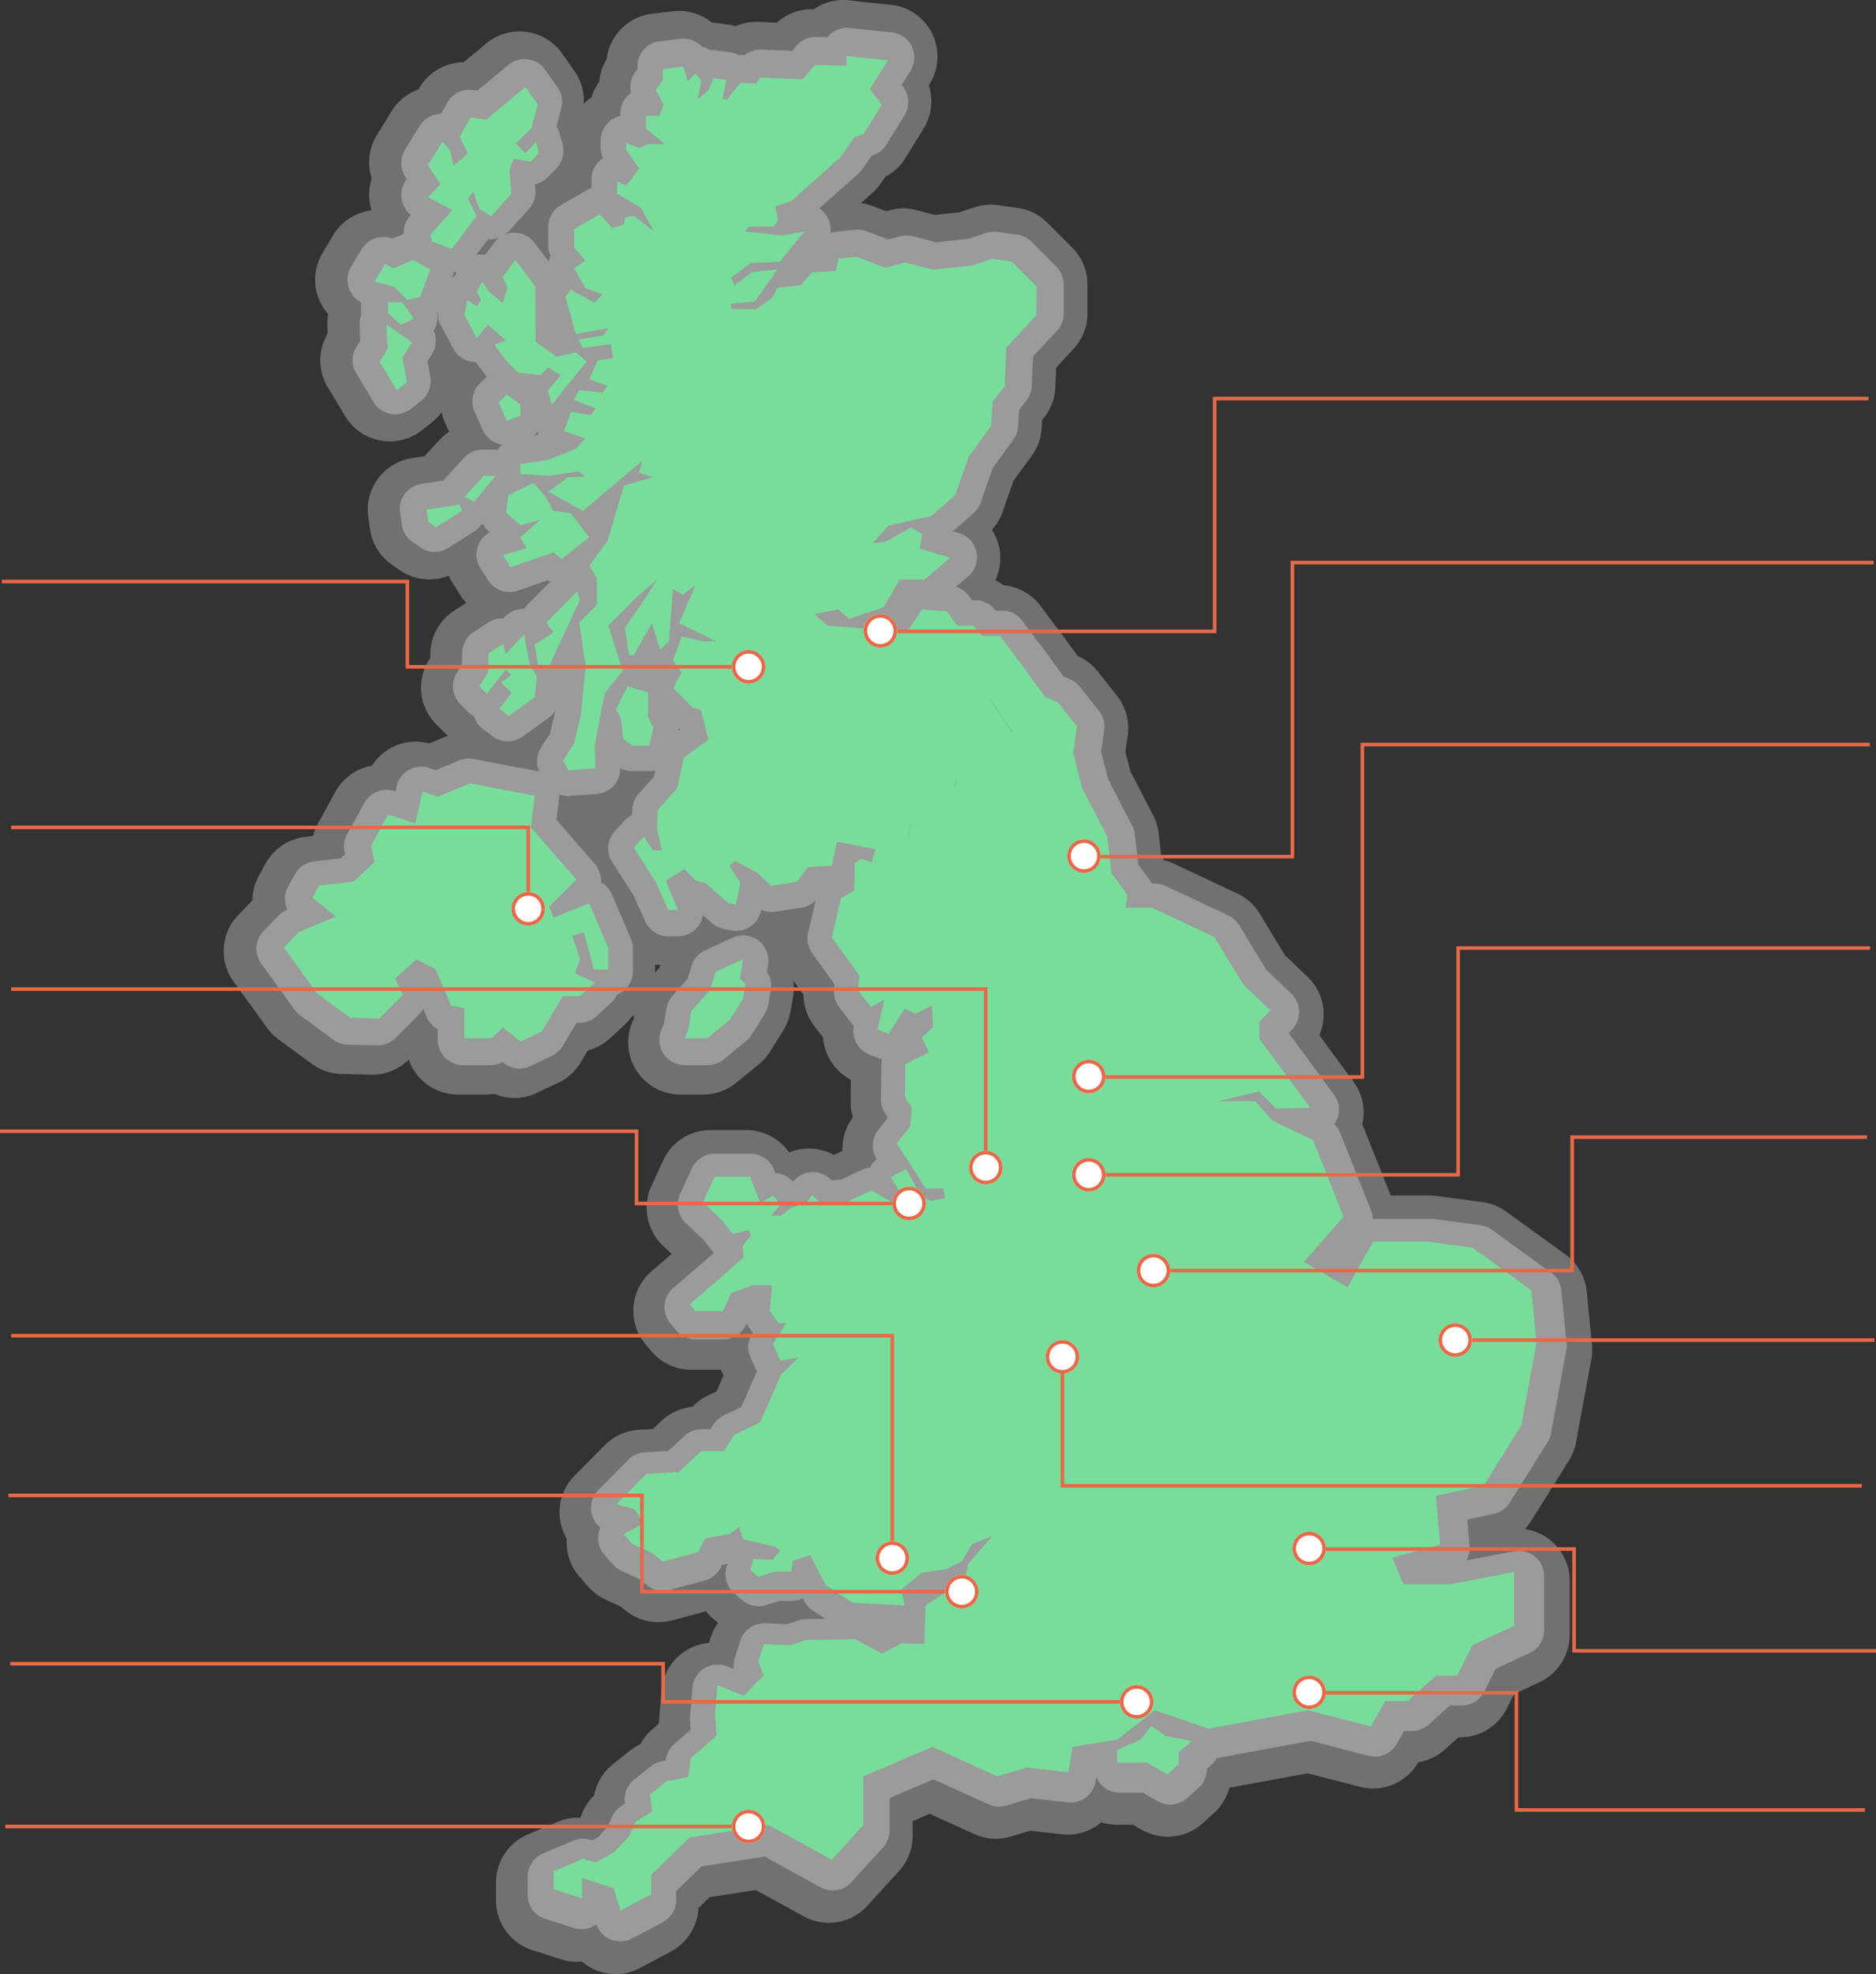
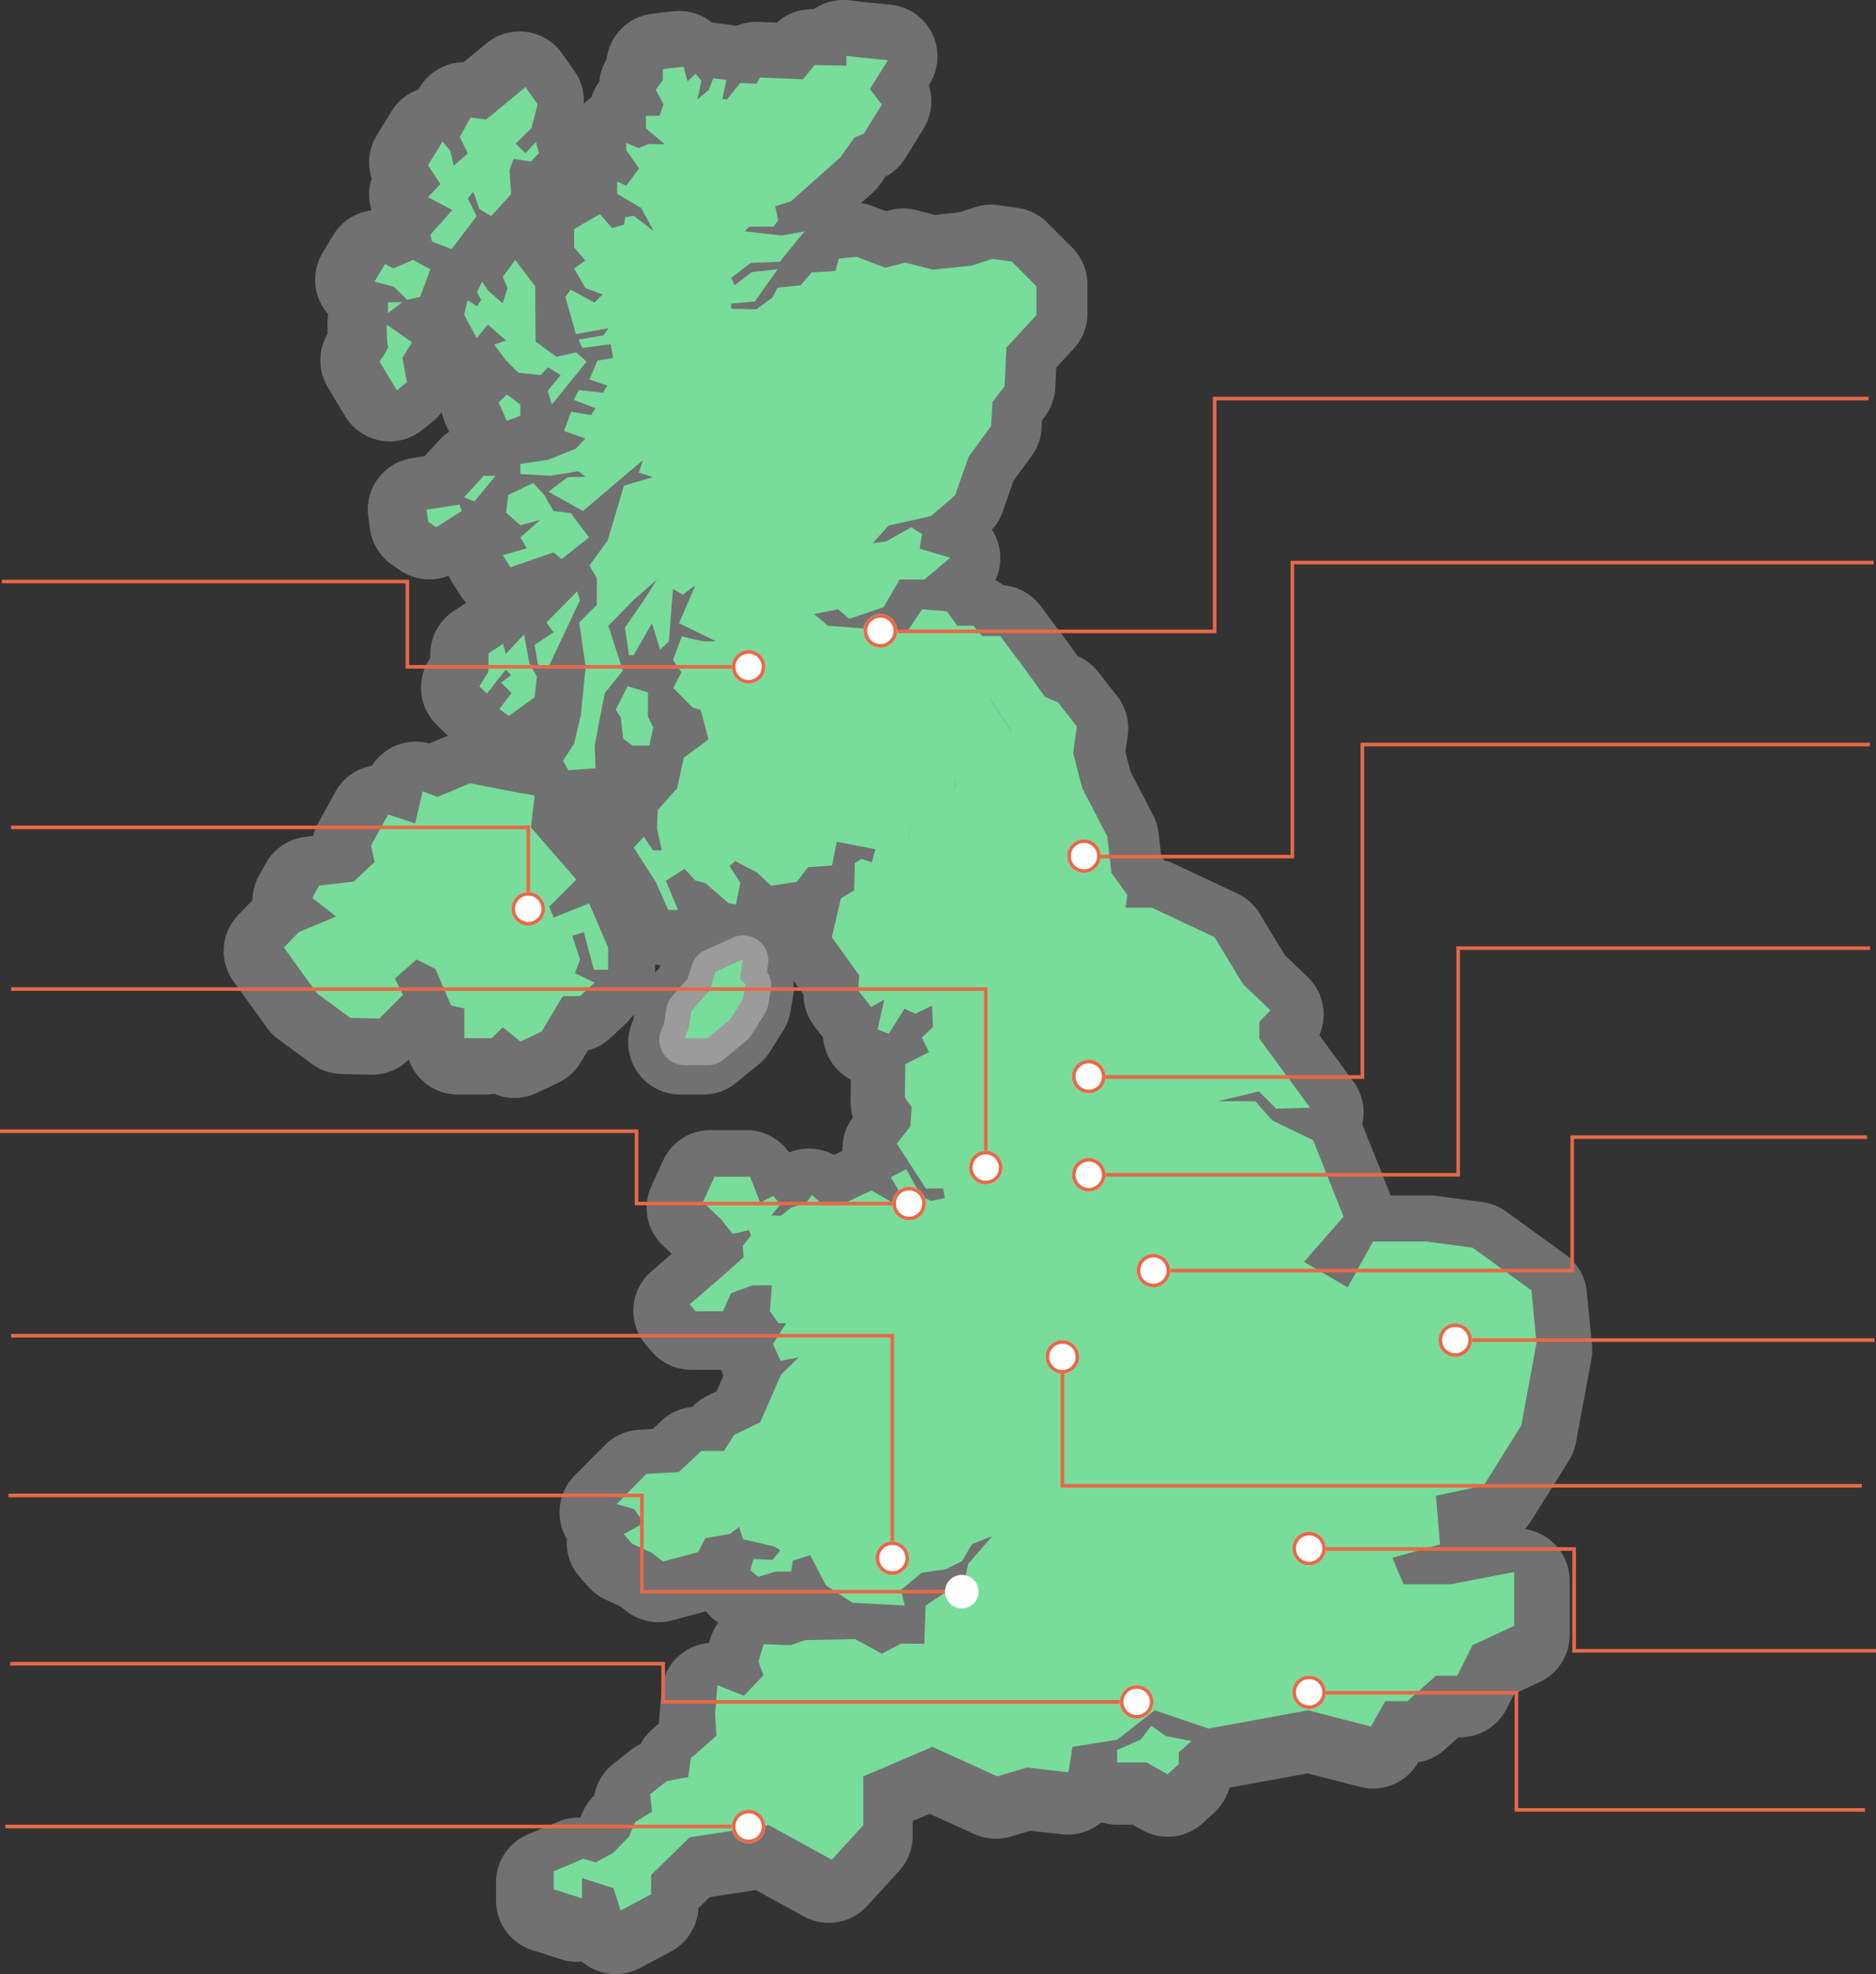
<svg xmlns="http://www.w3.org/2000/svg" width="783.158" height="823.912" viewBox="0 0 783.158 823.912">
  <rect x="0" y="0" width="783.158" height="823.912" fill="#333333" stroke="none" />
  <defs>
    <style>.a,.h{fill:none;}.b{opacity:0.305;}.c{clip-path:url(#a);}.d,.i{fill:#fff;}.e{opacity:0.298;}.f{clip-path:url(#b);}.g{fill:#78dc9b;}.h,.i{stroke:#e66948;stroke-width:1.5px;}.j{stroke:none;}</style>
    <clipPath id="a">
      <rect class="a" width="571.284" height="823.912" />
    </clipPath>
    <clipPath id="b">
      <rect class="a" width="546.995" height="798.702" />
    </clipPath>
  </defs>
  <g transform="translate(-572.485 -2917.057)">
    <g class="b" transform="translate(665.87 2917.058)">
      <g class="c" transform="translate(0 -0.001)">
        <path class="d" d="M571.183,561.37l-2.139-22.248a21.809,21.809,0,0,0-8.883-15.515l-24.815-17.97a21.95,21.95,0,0,0-9.87-3.938l-19.253-2.567a23.068,23.068,0,0,0-2.871-.191H487.165L475.61,469.97c-.1-.243-.2-.481-.306-.719a21.629,21.629,0,0,0-3.653-17.789l-14.265-19.4a21.727,21.727,0,0,0-4.879-24.332c-.009-.009-2.691-2.584-5.449-5.215-1.381-1.317-2.775-2.644-3.894-3.7l-.116-.109-.329-.529c-.835-1.349-1.9-3.092-3.017-4.926-1.675-2.753-3.466-5.719-4.834-7.99-.684-1.136-1.263-2.1-1.671-2.775l-.474-.789-.167-.277a21.575,21.575,0,0,0-9.383-8.481l-26.384-12.408a21.745,21.745,0,0,0-4.2-1.461l-1.207-1.669-1.074-9.583a21.191,21.191,0,0,0-2.312-7.6l-9.425-18.135-2.142-8.221.972-6.981a21.831,21.831,0,0,0-4.459-16.449l-7.987-10.126a21.678,21.678,0,0,0-8.443-6.483L348.8,263.186c-.419-.579-.873-1.125-1.342-1.654l-6.452-8.643a21.822,21.822,0,0,0-15.507-8.634,21.745,21.745,0,0,0-3.354-2.1A21.6,21.6,0,0,0,320.69,221.1c.058-.064.111-.121.175-.193.186-.209.4-.454.665-.78.2-.247.431-.537.714-.922.212-.29.455-.632.742-1.076.216-.335.458-.726.734-1.219.207-.371.434-.8.681-1.32a21.7,21.7,0,0,0,1.217-3.2c.03-.1.059-.211.088-.318.006-.018.011-.034.017-.052.11-.332.286-.847.5-1.453.367-1.064.843-2.422,1.343-3.837.748-2.119,1.553-4.377,2.169-6.1L337.3,190.27a21.478,21.478,0,0,0,4.143-11.586l.187-3.324.936-1.2a21.653,21.653,0,0,0,4.6-12.437l.363-8.29,7.27-7.842a21.765,21.765,0,0,0,5.793-14.769V118.7a21.866,21.866,0,0,0-6.363-15.361L343.81,92.932a21.636,21.636,0,0,0-12.342-6.151L323.34,85.64a21.585,21.585,0,0,0-9.689.838l-6.693,2.159-10.1,1.063-7.741-2.007a21.441,21.441,0,0,0-10.72-.047l-1.934.483L270.865,86a21.769,21.769,0,0,0-4.83-1.224l4.7-4.182a22.824,22.824,0,0,0,3.293-3.684l2.24-3.168a21.558,21.558,0,0,0,8.356-7.815l7.559-12.265a21.7,21.7,0,0,0,2.172-18.049l.335-.537a21.724,21.724,0,0,0-16.3-33.112L267.6.894,261.235.149A21.6,21.6,0,0,0,246.35,3.866l-.441-.01a21.762,21.762,0,0,0-15,5.593l-7.709-.3a21.66,21.66,0,0,0-9.348,1.732,21.434,21.434,0,0,0-2.864-.575l-5.562-.713c-.437-.056-.872-.094-1.307-.123-.186-.084-.373-.163-.561-.242a21.683,21.683,0,0,0-15.922-4.519l-8.7,1a21.768,21.768,0,0,0-19.092,19.039,21.686,21.686,0,0,0-3.064,9.366,21.957,21.957,0,0,0-3.26,6.5,21.515,21.515,0,0,0-3.2,2.758,21.746,21.746,0,0,0-3.931-13.781l-5.134-7.274a21.723,21.723,0,0,0-31.6-4.208l-9.489,7.853A21.77,21.77,0,0,0,81.463,37.047l-.166.3a21.669,21.669,0,0,0-11.239,9.094L63.926,56.42a21.7,21.7,0,0,0-2.152,18.065A21.581,21.581,0,0,0,61.75,87.8,21.714,21.714,0,0,0,45.688,98.2l-4.421,7.381a21.663,21.663,0,0,0,2.373,25.544,21.861,21.861,0,0,0-.326,3.695c0,.063,0,.656.01,1.55.008.671.021,1.511.045,2.438,0,.143.009.3.014.443a21.789,21.789,0,0,0,.032,22.291l7.274,12.123a21.724,21.724,0,0,0,32.2,5.787l4.278-3.423a21.749,21.749,0,0,0,3.82-3.956,21.667,21.667,0,0,0,1.408,4.372l1.693,3.809a21.631,21.631,0,0,0-4.1,3.46l-6.168,6.7-5.239.8a21.742,21.742,0,0,0-18.23,24.462l.713,5.134a21.76,21.76,0,0,0,9.111,14.844l3.28,2.282a21.746,21.746,0,0,0,20.482,2.317,21.784,21.784,0,0,0,1.734,3.293l3.28,5.114a21.81,21.81,0,0,0,2.279,2.96l-5.117,3.332a21.769,21.769,0,0,0-9.866,17.815l-.034,1.888-.467.74a21.7,21.7,0,0,0,3.01,26.955l3.137,3.137c.5.5,1.016.961,1.552,1.4.048.089.1.175.149.263-.6.19-1.193.4-1.772.638l-6,2.5a21.683,21.683,0,0,0-23.91,9.276,21.7,21.7,0,0,0-15.279,10.915l-7.22,13.1a21.759,21.759,0,0,0-2.078,5.331l-3.242.371a21.7,21.7,0,0,0-16.557,11.1l-2.852,5.18A21.624,21.624,0,0,0,12,375.764l-5.878,6.077a21.683,21.683,0,0,0-1.989,27.835L18.11,429a21.986,21.986,0,0,0,4.74,4.775l13.977,10.269a21.779,21.779,0,0,0,12.357,4.211l12.265.285a21.616,21.616,0,0,0,15.8-6.3,21.672,21.672,0,0,0,20.5,14.576H109.3a21.629,21.629,0,0,0,3.612-.31,21.667,21.667,0,0,0,17.851-.374l8.985-4.278a21.5,21.5,0,0,0,9.319-8.489l2.952-4.95a21.8,21.8,0,0,0,9.3-5.1l6.133-5.7a21.81,21.81,0,0,0,2.783-3.147q.605-.394,1.185-.827l-.219,1.443-.779,1.947a21.724,21.724,0,0,0,20.17,29.791h9.627a21.7,21.7,0,0,0,13.756-4.911l9.413-7.7a21.268,21.268,0,0,0,4.653-5.279l5.562-8.878a22.229,22.229,0,0,0,2.988-7.78l1.07-6.1a21.62,21.62,0,0,0,.046-7.111l4.333,6.044a21.881,21.881,0,0,0,4.55,13.193l3.628,4.678a21.676,21.676,0,0,0,11.591,17.652l-.093,9.2a21.755,21.755,0,0,0,.95,6.55,21.727,21.727,0,0,0-4.345,13.947l-3.625,1.7A21.688,21.688,0,0,0,236.03,481a21.767,21.767,0,0,0-17.84-9.335H203.215a21.652,21.652,0,0,0-19.736,12.645l-4.92,10.7a21.712,21.712,0,0,0,4.8,24.854l3.664,3.468-8.47,7.3a21.747,21.747,0,0,0-2.358,30.544l2.46,2.888a21.723,21.723,0,0,0,16.537,7.637h11.552c.281,0,.559-.02.839-.031.143.367.292.733.457,1.095l.6,1.321-2.877,6.6-3.8,1.844a21.75,21.75,0,0,0-6.316,4.653,21.876,21.876,0,0,0-12.817,5.746l-3.757,3.505-5.713.312a21.738,21.738,0,0,0-14.239,6.4L146.5,615.861a21.692,21.692,0,0,0-3.247,26.385,21.672,21.672,0,0,0,5.266,15.777l3.53,4.064a22.01,22.01,0,0,0,7.3,5.48l6.11,2.82,2.76,2.133a21.818,21.818,0,0,0,18.909,3.793l14.2-3.806a21.529,21.529,0,0,0,3.012,3.105l2.054,1.723a21.6,21.6,0,0,0-3.153,6.256l-.663,2.113a21.73,21.73,0,0,0-19.8,19.864l-1,12.123c-.038.459-.06,1.029-.065,1.6l-2.92,2.574a21.7,21.7,0,0,0-4.821,6.105,21.669,21.669,0,0,0-4.467,2.748l-6.988,5.562a21.633,21.633,0,0,0-7.839,13.085,21.778,21.778,0,0,0-4.875,7.05l-.965,2.25a21.629,21.629,0,0,0-9.308,1.685l-12.551,5.277a21.777,21.777,0,0,0-13.3,20.026V793.2a21.7,21.7,0,0,0,15.075,20.681l11.98,3.85a21.731,21.731,0,0,0,8.776.946,21.7,21.7,0,0,0,24.353,2.675l12.836-6.846a21.676,21.676,0,0,0,11.464-18.093l4.745-4.621,19.216-2.956,20.064,11a21.708,21.708,0,0,0,26.5-4.411l13.263-14.547a21.859,21.859,0,0,0,5.671-14.636v-6.185l7.106-3.03,18.681,8.465a21.886,21.886,0,0,0,15.2,1.024l8.139-2.437,13.115,1.5a21.678,21.678,0,0,0,16.491-5.01,21.634,21.634,0,0,0,6.51,1.014h6.7l3.872,2.185a21.7,21.7,0,0,0,25.291-2.843l4.706-4.279a21.694,21.694,0,0,0,6.388-10.514l32.691-6,21.887,5.648A21.762,21.762,0,0,0,498.7,735.5a21.542,21.542,0,0,0,11-5.24l5.8-5.177h.7a21.685,21.685,0,0,0,19.43-12.009l3.024-6.049,10.662-4.955a21.732,21.732,0,0,0,12.567-19.7V659.716a21.747,21.747,0,0,0-18.7-21.522,21.769,21.769,0,0,0,2.55-3.306l15.83-25.25a21.709,21.709,0,0,0,2.955-7.583l6.418-34.649a21.609,21.609,0,0,0,.263-6.036M438.39,394.772h0l0,0ZM326.428,207.984Zm-46.047-76.05,3.191-.8,6.2,1.607a21.91,21.91,0,0,0,7.726.576l10.8-1.137a21.887,21.887,0,0,0-3.831,11.383l-.408,9.3-.844,1.079a21.686,21.686,0,0,0-4.581,12.167l-.21,3.721-5.631,7.714a22.137,22.137,0,0,0-2.9,5.464c-.006.017-1.4,3.9-2.813,7.885-.376,1.063-.753,2.128-1.107,3.138-.512.44-1.036.888-1.551,1.326l-12.633,2.83a21.955,21.955,0,0,0-11.368,6.632l-6.7,7.416a21.665,21.665,0,0,0-4.5,21.431l-8.264,1.629a21.718,21.718,0,0,0-17.373,23.829,21.7,21.7,0,0,0-7.5-8.957c.1-.392.191-.809.276-1.273a21.795,21.795,0,0,0-24.784-25.485c-.411.064-.78.134-1.123.2a21.636,21.636,0,0,0-8.131-3.019l.146-.491.871-.253a21.711,21.711,0,0,0,10.083-35.378,21.7,21.7,0,0,0-16.163-13.912,21.816,21.816,0,0,0,2.423-11.614,21.694,21.694,0,0,0,2.171-13.786l-1-5.776a21.958,21.958,0,0,0-.559-2.4,21.683,21.683,0,0,0-2.825-11.382,21.738,21.738,0,0,0-.219-8.109c-.025-.114-.059-.224-.085-.338a21.741,21.741,0,0,0,11.343-2.95,21.667,21.667,0,0,0,.673,6.349,21.718,21.718,0,0,0-.686,5.411v2.139a21.683,21.683,0,0,0,21.136,21.715l10.554.285A21.872,21.872,0,0,0,233.507,146l6.7-4.849c.555-.4,1.084-.834,1.6-1.284a21.579,21.579,0,0,0,12.61-5.84l.969-.055a21.7,21.7,0,0,0,10.484-3.388l1.508.574a21.727,21.727,0,0,0,13,.774M114.562,408.8a21.757,21.757,0,0,0-6.383-5.309l-2.575-6.028A21.65,21.65,0,0,0,95.48,386.64l-7.987-4.064a21.71,21.71,0,0,0-18.072-.749L74.8,376.8a21.7,21.7,0,0,0,6.287-10.788A21.614,21.614,0,0,0,97.3,352.579l5.184-2.16,2.1.406a21.692,21.692,0,0,0,4.875,9.821l6.082,6.989a21.749,21.749,0,0,0-2.119,20.3l1.854,4.564a21.6,21.6,0,0,0,8.057,9.874c-.031.122-.06.244-.089.367a21.562,21.562,0,0,0-2.651,3.546l-1.811,3.037a21.651,21.651,0,0,0-4.219-.52m82.08-323.728-3.878-7.127a21.612,21.612,0,0,0,11.079-16.542l1.219.187a21.737,21.737,0,0,0,19.247-6.72,21.638,21.638,0,0,0,6.2-1.959l5.72.225L224.464,63.615l-2.308.737a21.645,21.645,0,0,0-11.525,8.743,21.7,21.7,0,0,0-8.771,5.727l-1.854,2a21.828,21.828,0,0,0-3.225,4.524c-.047-.089-.09-.179-.138-.268m-148,72.3h0v0Zm131.442,248.6v-3.449a21.551,21.551,0,0,0,2.175.26l-.344,1.111ZM449.369,696.537,413,703.218l-17.324-5.884a21.722,21.722,0,0,0-20.387,3.472l-11.4,8.935-13.268,2.111a21.727,21.727,0,0,0-14.023,8.507,22.106,22.106,0,0,0-8.047.829l-4.618,1.382-19.976-9.052a21.85,21.85,0,0,0-17.488-.2l-29.093,12.407a21.694,21.694,0,0,0-13.2,19.982v5.669l-7.622-4.18a21.9,21.9,0,0,0-13.748-2.424l-5.217.8.78-.688a21.6,21.6,0,0,0,7.226-13.868,21.628,21.628,0,0,0,5.58-4.157l8.272-8.557a21.678,21.678,0,0,0,4.88-7.939l1-.341,11.827-.241,6.2,3.376a21.728,21.728,0,0,0,20.5.143l3.229-1.7,4.161.061a21.754,21.754,0,0,0,22.029-20.953l.177-5,7.3-4.875a21.632,21.632,0,0,0,9.148-13.4l.242-1.1,6.516-7.526a21.723,21.723,0,0,0-24.491-34.389l-8.557,3.422a21.634,21.634,0,0,0-10.659,9.16l-.46.782-5.127.747a21.515,21.515,0,0,0-10.711,4.757l-8.664,7.167c-.133.11-.256.23-.386.343l-.851-.559-3.912-7.568A21.672,21.672,0,0,0,240.8,631.1l-.121-.076c-.431-.265-.914-.558-1.629-.945-.362-.195-.783-.414-1.358-.683-.289-.134-.617-.281-1.014-.444s-.865-.344-1.46-.543c-.39-.129-.6-.191-.778-.244-.333-.1-.505-.143-.667-.186-.3-.079-.512-.133-.751-.192-.436-.109-.915-.224-1.472-.358l-1.036-.247a21.764,21.764,0,0,0-6.083-5.211c.377-.493.742-1,1.078-1.527l.973-1.533,5.47-2.656A21.628,21.628,0,0,0,242.38,605.4l7.061-16.189,4.312-4.187a21.729,21.729,0,0,0,1.329-29.76,21.536,21.536,0,0,0-6-15.258,21.751,21.751,0,0,0-3.99-13.516l.118-.093a21.663,21.663,0,0,0,5.341.176l10.482-.962a21.213,21.213,0,0,0,7.233-1.963l.06-.028,2.94,1.68a21.666,21.666,0,0,0,20.8.413c.3-.153.581-.32.867-.486a21.741,21.741,0,0,0,5.645-.355l5.847-1.141a21.739,21.739,0,0,0,17.247-25.012l-.713-4.136a21.694,21.694,0,0,0-14.26-16.828,21.776,21.776,0,0,0,.688-4.032l.57-7.987a21.717,21.717,0,0,0-.867-7.788A21.725,21.725,0,0,0,315.2,439.02a21.7,21.7,0,0,0,1.769-9.66l-.428-9.031a21.711,21.711,0,0,0-29.37-19.285,21.693,21.693,0,0,0-3.563-2.034,21.5,21.5,0,0,0-1.773-2.955l-5.119-7.14a21.808,21.808,0,0,0,6.449-10.985,21.61,21.61,0,0,0,7.2-10.956l1.548-5.49a21.708,21.708,0,0,0-17.109-27.277l-15.974-3.083a21.742,21.742,0,0,0-23.519,11.565,21.8,21.8,0,0,0-5.36,2.806L222,341.333a21.722,21.722,0,0,0-15.038-1.884,21.69,21.69,0,0,0,1.652-4.76l1.1-4.978,3.871-2.863a21.684,21.684,0,0,0,8.083-23.017l-3.28-12.407a21.646,21.646,0,0,0-2.278-5.442,21.7,21.7,0,0,0,9.273-20.4,21.71,21.71,0,0,0,5.8,7.658l5.847,4.915a21.756,21.756,0,0,0,12.332,5.033l25.386,1.93a18.975,18.975,0,0,0,2.371.05l8.557-.285a21.762,21.762,0,0,0,11.06-3.481,21.716,21.716,0,0,0,6.039,1.674,21.722,21.722,0,0,0,2.448,1.634,21.713,21.713,0,0,0,22.888,23.058A21.426,21.426,0,0,0,332.963,311l-.161,1.158a21.479,21.479,0,0,0,.494,8.474l3.851,14.777a22.466,22.466,0,0,0,1.745,4.54l8.692,16.724,1.261,11.247a21.439,21.439,0,0,0,3.985,10.308l1.876,2.595a21.729,21.729,0,0,0,21.717,21.09h6.271l16.026,7.536c.834,1.382,1.752,2.9,2.68,4.43,1.543,2.545,3.1,5.1,4.348,7.116q.469.758.883,1.418c.207.33.4.64.592.937.142.223.28.437.421.654.106.163.215.327.334.506.09.135.186.277.3.443.086.125.183.263.3.432.091.127.2.271.332.451.1.135.22.289.373.481.115.144.249.31.419.511.26.305.581.68,1.154,1.264l.172.172v6.974a21.726,21.726,0,0,0,.564,4.915l-1.407.335a21.723,21.723,0,0,0,5.024,42.858h6.118l.8.891a21.343,21.343,0,0,0,6.739,5.075l9.514,4.6,4.776,11.975-7.907,9.015a21.723,21.723,0,0,0,5.412,33.1l18.4,10.7a21.723,21.723,0,0,0,29.908-8.23l4.489-8.08h8.452L514.3,544.04l12.433,9,.909,9.449-5.108,27.577-8.744,13.946-11.111,2.364a21.709,21.709,0,0,0-17.128,23.052l.216,2.6-2.757.763a21.723,21.723,0,0,0-14.215,29.4l4.706,11.124a21.738,21.738,0,0,0,19.912,13.255c-.23.19-.458.382-.683.583l-5.8,5.177H485.81a21.808,21.808,0,0,0-16.259,7.334l-10.83-2.795a21.608,21.608,0,0,0-9.352-.332" transform="translate(0 0.001)" />
      </g>
    </g>
    <g class="e" transform="translate(679.5 2928.65)">
      <g class="f" transform="translate(0 -0.001)">
        <path class="d" d="M352.217,702.2a10.532,10.532,0,0,0-10.716-1.146l-11.4,5.221a10.51,10.51,0,0,0-5.686,6.47l-1.676,5.409-6.394,7.258a10.648,10.648,0,0,0-2.515,5.394l-.883,5.828-1.252,3.131a10.551,10.551,0,0,0,9.8,14.47h9.591a10.539,10.539,0,0,0,6.681-2.385l9.378-7.673a10.321,10.321,0,0,0,2.26-2.564l5.542-8.845a10.8,10.8,0,0,0,1.451-3.778l1.066-6.075a10.6,10.6,0,0,0-1.578-7.609l.456-3.146a10.533,10.533,0,0,0-4.12-9.958" transform="translate(-142.694 -321.28)" />
-         <path class="d" d="M546.947,549.277l-2.131-22.167a10.592,10.592,0,0,0-4.315-7.536l-24.724-17.9a10.656,10.656,0,0,0-4.794-1.913L491.8,497.2a11.127,11.127,0,0,0-1.394-.093H467.813a10.587,10.587,0,0,0-1.816.162,10.537,10.537,0,0,0-.746-3.948l-12.789-32.061a10.5,10.5,0,0,0-2.454-3.656,10.712,10.712,0,0,0,.86-1.451,10.514,10.514,0,0,0-.984-10.872l-18.938-25.756,1.384-1.426a10.551,10.551,0,0,0-.264-14.961s-2.673-2.566-5.4-5.172c-1.367-1.3-2.747-2.618-3.833-3.643q-.644-.607-1.138-1.067c-.247-.389-.563-.893-.921-1.471-.838-1.349-1.915-3.11-3.052-4.977-1.706-2.8-3.547-5.851-4.96-8.2-.707-1.173-1.306-2.169-1.729-2.873l-.493-.82-.174-.291a10.48,10.48,0,0,0-4.558-4.119L379.516,358.15a10.625,10.625,0,0,0-4.49-1h-1.174a10.594,10.594,0,0,0-.649-1.031l-5.052-6.987-1.4-12.446a10.29,10.29,0,0,0-1.123-3.69l-9.967-19.177-3.007-11.538,1.273-9.144a10.6,10.6,0,0,0-2.166-7.989l-7.957-10.089a10.528,10.528,0,0,0-4.19-3.19l-2.681-1.129-9.494-13.1a10.55,10.55,0,0,0-.963-1.143L319.77,247.5a10.6,10.6,0,0,0-8.455-4.24h-2.657l-.535-.628a10.552,10.552,0,0,0-8.034-3.711h-1.356l-1.109-1.571a10.544,10.544,0,0,0-5.612-4.024l5.069-4.269a10.551,10.551,0,0,0-3.764-18.177l-2.58-.774c.971-.818,2.228-1.882,3.5-2.969,1.331-1.14,2.663-2.293,3.75-3.268.273-.245.532-.48.781-.709.186-.173.366-.341.548-.516.137-.131.274-.265.422-.415.111-.113.229-.233.365-.379.1-.11.214-.234.35-.391.1-.118.216-.255.357-.434.1-.134.224-.292.367-.5a10.708,10.708,0,0,0,1.475-3.023c.043-.145.087-.3.13-.469.017-.053.037-.115.061-.188.11-.337.285-.851.495-1.461.739-2.147,1.921-5.489,2.909-8.262.495-1.389.942-2.641,1.265-3.544l.011-.03L316,171.938a10.433,10.433,0,0,0,2.012-5.627l.382-6.785,3.076-3.93a10.515,10.515,0,0,0,2.232-6.041l.541-12.328,10.013-10.8a10.574,10.574,0,0,0,2.814-7.173V107.175a10.622,10.622,0,0,0-3.091-7.461L323.607,89.341a10.508,10.508,0,0,0-5.994-2.988l-8.1-1.137a10.485,10.485,0,0,0-4.706.407l-7.766,2.5-13.206,1.391-9.658-2.5a10.412,10.412,0,0,0-5.207-.023l-5.309,1.327-8.837-3.367a10.623,10.623,0,0,0-4.747-.644l-7.531.71a10.512,10.512,0,0,0-2.939.719,10.5,10.5,0,0,0-4.581-10.362l16.238-14.458a11.071,11.071,0,0,0,1.6-1.79l4-5.665,1.042-.41a10.479,10.479,0,0,0,5.125-4.285l7.531-12.22a10.549,10.549,0,0,0-.585-11.925l-.565-.742,3.679-5.9A10.551,10.551,0,0,0,265.178,1.9L254.331.826,247.889.071a10.5,10.5,0,0,0-8.375,2.72,10.638,10.638,0,0,0-1.074,1.15l-4.768-.1a10.568,10.568,0,0,0-8.33,3.794L223.7,9.608,210.844,9.1a10.561,10.561,0,0,0-7.018,2.325l-1.2-.05a10.407,10.407,0,0,0-1.213.02,10.526,10.526,0,0,0-3.711-1.222l-5.542-.71a10.54,10.54,0,0,0-2.672,0,10.6,10.6,0,0,0-3.51-1.6,10.532,10.532,0,0,0-8.867-3.242l-8.668.995A10.57,10.57,0,0,0,159.1,16.093v1.172l-.874,1.165a10.543,10.543,0,0,0-1.832,8.717,10.384,10.384,0,0,0-1.309,1.094,10.62,10.62,0,0,0-3.09,7.461v1.079a10.526,10.526,0,0,0-8.241,10.289v2.984a10.611,10.611,0,0,0,.959,4.371,10.574,10.574,0,0,0-4.8,8.843V66.9a10.545,10.545,0,0,0-1.982.88l-10.8,6.252a10.54,10.54,0,0,0-5.265,9.131v7.673a10.586,10.586,0,0,0,.973,4.413,10.63,10.63,0,0,0-.762,2.371l-5.969-7.891a10.519,10.519,0,0,0-12.31-3.432,10.6,10.6,0,0,0,1.619-1.441l8.384-9.236a10.618,10.618,0,0,0,2.712-7.832l-.181-2.559a10.529,10.529,0,0,0,5.508-3.033l3.41-3.553a10.57,10.57,0,0,0,2.568-10.083l-1.279-4.689a10.475,10.475,0,0,0-1.207-2.759l1.957-7.609a10.564,10.564,0,0,0-1.6-8.713l-5.115-7.246A10.551,10.551,0,0,0,105.231,15.5L92.286,26.208,90.3,25.95a10.571,10.571,0,0,0-10.565,5.3L77.1,35.953c-.255,0-.51.009-.767.029a10.529,10.529,0,0,0-8.175,5l-6.11,9.946a10.545,10.545,0,0,0,.236,11.412l.558.829a10.546,10.546,0,0,0,1.7,14.955l-.391.439a10.538,10.538,0,0,0-2.657,7.511c-.3.1-.6.206-.886.331l-3.791,1.634a10.565,10.565,0,0,0-12.877,4.409l-4.4,7.353a10.545,10.545,0,0,0,4.184,14.779V118.4a10.451,10.451,0,0,0,.075,1.2,10.562,10.562,0,0,0-.643,3.63c0,.066,0,2.2.077,4.558.019.594.044,1.2.077,1.814.02.374.046.749.074,1.125-.235.365-.472.725-.676,1.027-.185.275-.343.5-.451.66l-.12.173-.027.037,0,0h0a10.579,10.579,0,0,0-.431,11.517l7.247,12.078a10.551,10.551,0,0,0,15.639,2.81l4.263-3.41A10.537,10.537,0,0,0,72.6,145.443l-1.164-6.208,1.894-3.057a10.551,10.551,0,0,0,.688-9.776,10.454,10.454,0,0,0,1.407-7.567c.1-.1.193-.2.285-.308A10.522,10.522,0,0,0,76.94,124.1l5.258,9.8a10.521,10.521,0,0,0,8.258,5.514,10.755,10.755,0,0,0,1.109.048l3.666,4.96a12.636,12.636,0,0,0,.954,1.115l-2.914,2.914A10.554,10.554,0,0,0,91.091,160.2l3.41,7.673A10.555,10.555,0,0,0,102.553,174a10.613,10.613,0,0,0-1.728,2.144,10.657,10.657,0,0,0-1.371-.093H94.481a10.59,10.59,0,0,0-7.762,3.4l-8.242,8.952c-.172.188-.335.382-.492.58l-9.114,1.395a10.56,10.56,0,0,0-8.854,11.881l.71,5.115a10.571,10.571,0,0,0,4.426,7.21l3.268,2.273a10.564,10.564,0,0,0,11.66.26l10.8-6.82a10.492,10.492,0,0,0,3.039-2.925c.226-.077.45-.159.671-.252a10.545,10.545,0,0,0,2.3,2.883l.616.543a10.547,10.547,0,0,0-3.943,15.018l3.268,5.095a10.55,10.55,0,0,0,12.335,4.274l12.557-4.35a10.574,10.574,0,0,0,1.018.55l-9.468,9.572a10.536,10.536,0,0,0-1.454,1.859,10.578,10.578,0,0,0-8.145,3.345l-.589.632a10.54,10.54,0,0,0-6.257,1.694l-6.11,3.979a10.576,10.576,0,0,0-4.792,8.653l-.089,4.981-2.121,3.36a10.54,10.54,0,0,0,1.462,13.093l3.126,3.126a10.542,10.542,0,0,0,2.609,1.9,10.609,10.609,0,0,0,3.876,5.543l3.979,2.913a10.56,10.56,0,0,0,12.382.061l10.8-7.744a10.547,10.547,0,0,0,2.894-3.147l-.009.095-2.26,9.605-3.7,5.712a10.509,10.509,0,0,0-.789,9.992c-.126-.027-.247-.063-.374-.086l-9.448-1.693-17.546-3.4a10.638,10.638,0,0,0-6.063.62l-9.843,4.1-2.386-.868a10.552,10.552,0,0,0-13.879,7.511l-.51,2.178-.449-.146a10.546,10.546,0,0,0-12.5,4.943l-7.194,13.054a10.526,10.526,0,0,0-1.062,7.367l.213.966-1.873,1.753-11.031,1.263a10.539,10.539,0,0,0-8.042,5.393l-2.842,5.16a10.555,10.555,0,0,0-.281,9.612l-.233.1a10.752,10.752,0,0,0-3.512,2.4l-6.252,6.463a10.532,10.532,0,0,0-.966,13.52l13.925,19.253a10.661,10.661,0,0,0,2.3,2.32L32.16,422.381a10.58,10.58,0,0,0,6,2.045l12.22.284a10.5,10.5,0,0,0,7.707-3.087l9.946-9.947a10.612,10.612,0,0,0,1.617-2.084l1.4,3.269A10.57,10.57,0,0,0,75.742,418V422.4a10.551,10.551,0,0,0,10.551,10.551H97.8a10.562,10.562,0,0,0,5.012-1.274l.437.352a10.528,10.528,0,0,0,11.166,1.318l8.952-4.263a10.442,10.442,0,0,0,4.527-4.124l5.74-9.629h1.253a10.6,10.6,0,0,0,7.187-2.826l6.11-5.684a10.549,10.549,0,0,0,2.406-3.336,10.506,10.506,0,0,0,6.642-9.788v-9.307a10.746,10.746,0,0,0-.855-4.16l-7.957-18.544a10.508,10.508,0,0,0-4.581-5.064,10.519,10.519,0,0,0-2.554-7.648l-15.978-18.363,1.021-8.723a10.557,10.557,0,0,0,.043-1.935,10.522,10.522,0,0,0,4.394.622l11.367-.822a10.53,10.53,0,0,0,9.783-10.728,10.583,10.583,0,0,0,4.944,1.235h7.1a10.563,10.563,0,0,0,2.558-.318l-.611,2.769-6.241,6.941a10.522,10.522,0,0,0-2.7,6.678l-.078,2.209a10.529,10.529,0,0,0-2.9,2.177l-4.263,4.547a10.53,10.53,0,0,0-1.187,12.909l8.946,13.961,4.79,10.777a10.553,10.553,0,0,0,9.642,6.266h4.12a10.539,10.539,0,0,0,10.4-8.774l3.861,3.35a10.511,10.511,0,0,0,5.027,2.412l3.126.568a10.567,10.567,0,0,0,12.228-8.28l.073-.361a10.577,10.577,0,0,0,5.967.829l10.8-1.66a10.471,10.471,0,0,0,5.982-3.1l-3.167,13.489a10.521,10.521,0,0,0,1.7,8.558l9.3,12.975-.168,2.469a10.62,10.62,0,0,0,2.189,7.184l5.4,6.963a10.62,10.62,0,0,0,.706.813,10.527,10.527,0,0,0,6.464,11.915l4.689,1.847c.21.083.424.15.636.219a10.58,10.58,0,0,0-.357,2.6l-.142,13.968a10.64,10.64,0,0,0,1.865,6.1l.74,1.072-.075,1.044-3.692,4.706A10.569,10.569,0,0,0,259,472.276a10.64,10.64,0,0,0-2.987,3.49,10.515,10.515,0,0,0-3.26.919L244.2,480.7l-4.009.368-.834-.75a10.544,10.544,0,0,0-15.339,1.311,10.542,10.542,0,0,0-7.38-3.67l-.519-1.324a10.569,10.569,0,0,0-9.823-6.7H191.371a10.517,10.517,0,0,0-9.586,6.142l-4.9,10.657a10.546,10.546,0,0,0,2.332,12.072l7.356,6.963c.424.56,1.048,1.376,1.706,2.219.294.376.6.759.9,1.134.226.281.45.558.675.829.169.2.338.405.515.61.133.154.269.309.42.476.071.077.147.159.227.244l-3.177,2.828L174.04,525.988a10.563,10.563,0,0,0-1.145,14.836l2.451,2.878a10.552,10.552,0,0,0,8.032,3.709h11.51a10.58,10.58,0,0,0,9.619-6.216l.252-.557a10.5,10.5,0,0,0,1.3,2.406l1.135,1.569-.218.344a10.547,10.547,0,0,0-.695,10.017l2.643,5.814L202.44,575.64l-7.471,3.627a10.572,10.572,0,0,0-4.3,3.836l-1.154,1.818h-3.686a10.617,10.617,0,0,0-7.2,2.837L171.945,594l-9.711.531a10.559,10.559,0,0,0-6.916,3.106l-12.575,12.682a10.548,10.548,0,0,0,.871,15.643,10.534,10.534,0,0,0,1.638,11.28l3.517,4.049a10.69,10.69,0,0,0,3.545,2.662l7.227,3.336,3.744,2.893a10.6,10.6,0,0,0,9.184,1.842l14.707-3.943a10.557,10.557,0,0,0,6.6-5.27l.676-1.283,2.183-.383-.419,1.535a10.583,10.583,0,0,0,3.4,10.86l3.3,2.771a10.551,10.551,0,0,0,9.84,2.013l5.618-1.7,5.342-.083a10.518,10.518,0,0,0,4.393-1.038l.562,1.089a10.7,10.7,0,0,0,3.579,3.972l5.3,3.484-8.248.168a10.577,10.577,0,0,0-3.189.562l-4.4,1.5-9.271-.352a10.571,10.571,0,0,0-10.468,7.385l-2.274,7.247a10.627,10.627,0,0,0-.4,4.425l-2.831-1.125a10.551,10.551,0,0,0-14.412,8.939l-1,12.078a12.241,12.241,0,0,0-.015,1.524l.246,3.938-6.923,6.1a10.537,10.537,0,0,0-3.489,6.583l-.024.193-1.542.289a10.5,10.5,0,0,0-4.626,2.115l-6.963,5.541a10.511,10.511,0,0,0-3.908,9.489l.069.582-1.4.869a10.589,10.589,0,0,0-4.138,4.811l-1.8,4.207-4.085,4.263-2.205,1.206-.866-.264a10.488,10.488,0,0,0-7.173.364l-12.5,5.257a10.577,10.577,0,0,0-6.462,9.727V779.2a10.542,10.542,0,0,0,7.323,10.045l11.935,3.836a10.511,10.511,0,0,0,9.444-1.519l.008-.005a10.536,10.536,0,0,0,14.941,5.9l12.789-6.82a10.533,10.533,0,0,0,5.586-9.31v-3.646l10.589-10.31,26.374-4.058,23.29,12.772a10.544,10.544,0,0,0,12.87-2.142l13.215-14.494a10.618,10.618,0,0,0,2.754-7.109V738.853l18.307-7.807,23.056,10.447a10.63,10.63,0,0,0,7.38.5l10.289-3.08,15.327,1.75a10.561,10.561,0,0,0,11.616-8.816l.286-1.79a10.52,10.52,0,0,0,9.756,6.553h9.59l6.4,3.611a10.543,10.543,0,0,0,12.285-1.381l4.689-4.263a10.54,10.54,0,0,0,3.453-7.807v-.162l1.767-1.535a10.549,10.549,0,0,0,2.334-2.89l39.245-7.208,24.176,6.239a10.571,10.571,0,0,0,11.842-5.061l2.946-5.261h3.194a10.476,10.476,0,0,0,7.027-2.681l8.933-7.977h4.927a10.532,10.532,0,0,0,9.437-5.832l4.746-9.492,14.135-6.57a10.555,10.555,0,0,0,6.1-9.568V646.2a10.552,10.552,0,0,0-12.556-10.359l-19.829,3.838a10.51,10.51,0,0,0,1.231-5.864l-.933-11.2,10.944-2.328a10.545,10.545,0,0,0,6.744-4.716l15.772-25.157a10.548,10.548,0,0,0,1.435-3.683l6.395-34.522a10.5,10.5,0,0,0,.128-2.932M192.625,237.7h0ZM176.8,292.928l-.659.487c.037-.316.059-.633.068-.95q.274.181.559.344ZM81.924,103.735A10.568,10.568,0,0,0,82.4,102a10.5,10.5,0,0,0,1.319-.265l-.923,1.907a10.532,10.532,0,0,0-1.075.644Zm35.715,64.8a10.718,10.718,0,0,0,.163,1.265l-1.911.279a10.5,10.5,0,0,0,1.747-1.544M99.214,89.815l-3.68,4.973A10.546,10.546,0,0,0,93,94.662a10.669,10.669,0,0,0-1.26.172l5.007-6.563a10.568,10.568,0,0,0,4.741-.706,10.515,10.515,0,0,0-2.277,2.25m19.366,309.566-7.172,12.029-.065.031-2.221-1.794a10.521,10.521,0,0,0-12.318-.675,10.567,10.567,0,0,0-8.307-9.392l-.192-.041-4.387-10.268A10.511,10.511,0,0,0,79,384.013l-7.957-4.05a10.544,10.544,0,0,0-11.769,1.493l-9.094,8.028a10.559,10.559,0,0,0-2.454,12.628l.009.018-1.377,1.377-4.383-.1-9.914-7.284-7.294-10.084,11.743-4.913a10.535,10.535,0,0,0,5.542-14.062,10.59,10.59,0,0,0,4.982-2.6l8.81-8.242a10.532,10.532,0,0,0,3.1-9.98l-.653-2.954,1.065-1.934,3.074,1a10.551,10.551,0,0,0,13.535-7.63l.719-3.07a10.55,10.55,0,0,0,2.444-.678l10.7-4.46,14.386,2.784-.41,3.5a10.536,10.536,0,0,0,2.52,8.153L118.9,355.4l-4.407,4.407a10.564,10.564,0,0,0-2.314,11.432l1.847,4.547a10.54,10.54,0,0,0,7.372,6.291c.062.243.122.486.2.726l2.106,6.364-.847,2.287a10.512,10.512,0,0,0-.631,4.281,10.537,10.537,0,0,0-3.652,3.643M507.711,600.576l-15.665,3.333a10.544,10.544,0,0,0-8.319,11.2l.979,11.747-11.607,3.21a10.552,10.552,0,0,0-6.9,14.281l4.689,11.083a10.56,10.56,0,0,0,9.717,6.44h20.035a11.428,11.428,0,0,0,2-.192l13.874-2.685v3.049l-11.374,5.286a10.515,10.515,0,0,0-4.99,4.849l-3.478,6.956h-2.431a10.474,10.474,0,0,0-7.028,2.681l-8.933,7.976h-5.353a10.589,10.589,0,0,0-9.206,5.4l-2,3.565-18.559-4.789a10.5,10.5,0,0,0-4.542-.161l-39.075,7.177-19.994-6.79a10.552,10.552,0,0,0-9.9,1.687l-13.621,10.676L339.977,709.1a10.562,10.562,0,0,0-8.761,8.753l-.111.7-7.455-.851a10.725,10.725,0,0,0-4.223.375l-8.578,2.568-23.685-10.732a10.613,10.613,0,0,0-8.494-.095l-28.987,12.362a10.537,10.537,0,0,0-6.412,9.706v16.373l-4.868,5.339-19.151-10.5a10.635,10.635,0,0,0-6.678-1.177l-33.25,5.115a10.517,10.517,0,0,0-3.756,1.341,10.557,10.557,0,0,0,.067-2.944l-.166-1.415.318-.253,6.518-1.222a10.535,10.535,0,0,0,8.523-9.039l.492-3.865,7.812-6.888a10.5,10.5,0,0,0,3.553-8.573l-.353-5.65a10.571,10.571,0,0,0,8.918-3.125l8.242-8.525a10.563,10.563,0,0,0,2.746-9.46l.635.024a10.262,10.262,0,0,0,3.8-.557l4.7-1.6,16.45-.335,8.766,4.771a10.552,10.552,0,0,0,9.958.07l5.719-3.01,6.973.1a10.567,10.567,0,0,0,10.7-10.177l.377-10.658,11.991-8.012a10.509,10.509,0,0,0,4.443-6.508l.846-3.848,8.335-9.627a10.551,10.551,0,0,0-11.9-16.7l-8.526,3.41a10.509,10.509,0,0,0-5.177,4.449l-2.592,4.408-2.419,1.228-8.518,1.242a10.444,10.444,0,0,0-5.2,2.31l-8.632,7.14a10.529,10.529,0,0,0-2.789,3.584l-7.537-.4-6.5-4.269-5.232-10.121a10.528,10.528,0,0,0-12.578-5.207l-1.892.6a10.5,10.5,0,0,0-1.3-1.129c-.064-.046-.617-.446-1.364-.945-.379-.252-.8-.527-1.323-.838-.266-.157-.555-.324-.94-.522-.194-.1-.413-.207-.689-.33s-.608-.261-1.083-.421c-.195-.064-.3-.1-.4-.124-.177-.052-.282-.08-.387-.108-.2-.052-.371-.1-.575-.147q-.564-.14-1.369-.332c-1.465-.351-3.513-.831-5.474-1.288a10.55,10.55,0,0,0-16.171-4.637l-1.815,1.362-7.849,1.375A10.514,10.514,0,0,0,178.2,627.1l-.941,1.785-5.207,1.4-.554-.427c-.04-.031-.084-.06-.124-.091a10.387,10.387,0,0,0-.983-9.919l-2.985-4.436.035-.035,9.478-.518a10.515,10.515,0,0,0,6.622-2.822l6.444-6.014h5.326a10.587,10.587,0,0,0,8.907-4.9l2.658-4.185,8.282-4.021a10.5,10.5,0,0,0,5.064-5.273l7.909-18.131L234,563.825a10.544,10.544,0,0,0-3.142-17.24,10.536,10.536,0,0,0-5.3-14.422l.42-5.349a10.551,10.551,0,0,0-10.519-11.376H214a10.4,10.4,0,0,0,.045-1.873l-.045-.687.934-1.161a10.531,10.531,0,0,0,2.089-4.377h2.267a10.511,10.511,0,0,0,6.565-2.292l2.653-2.109,3.9-1.255a10.553,10.553,0,0,0,5.114.815l10.444-.959a10.3,10.3,0,0,0,3.513-.953l5.272-2.471,7.927,4.529a10.562,10.562,0,0,0,12.272-1.3,10.457,10.457,0,0,0,1.719-.817,10.462,10.462,0,0,0,5.591.431l5.826-1.137a10.559,10.559,0,0,0,8.377-12.149l-.71-4.121a10.538,10.538,0,0,0-10.6-8.757l-1.371.027-4.942-7.644,1.039-1.325a10.534,10.534,0,0,0,2.222-5.76l.568-7.957a10.564,10.564,0,0,0-1.839-6.742l-.943-1.367.043-4.234,4.253-2.169a10.538,10.538,0,0,0,5.045-13.2,10.534,10.534,0,0,0,2.407-7.218l-.426-9a10.551,10.551,0,0,0-15.232-8.951l-2.406,1.195a10.522,10.522,0,0,0-4.8-.96,10.475,10.475,0,0,0-8.121-3.841,10.605,10.605,0,0,0-1.957-5.69l-8.719-12.162,1.711-7.288,1.66-.979a10.576,10.576,0,0,0,5.189-8.828l.049-2.011a10.461,10.461,0,0,0,6.946-7.179l1.543-5.47a10.542,10.542,0,0,0-8.463-13.273l-15.925-3.073A10.557,10.557,0,0,0,232.337,338l-.411,2.056-2.062.146a10.566,10.566,0,0,0-7.629,4.1l-2.109,2.749-1.517.233-2.077-1.959a10.317,10.317,0,0,0-2.35-1.675l-9.236-4.831a10.561,10.561,0,0,0-11.6,1.2l-2.416,1.989A10.536,10.536,0,0,0,188,345.87l-1.57-1.668a10.529,10.529,0,0,0-7-3.289l-1.6-7.218.1-2.78,5.537-6.158a10.426,10.426,0,0,0,2.458-4.781l1.99-9.017,7.2-5.323a10.533,10.533,0,0,0,3.926-11.179l-3.268-12.362a10.562,10.562,0,0,0-6.985-7.352l-1.069-.342-.769-.783a10.52,10.52,0,0,0,.788-7.057h4.228a10.551,10.551,0,0,0,4.645-20.025l-6.461-3.168c.6-1.378,1.167-2.685,1.622-3.722.26-.594.484-1.1.647-1.463.081-.181.147-.327.188-.416l.036-.079h0a10.813,10.813,0,0,0,.93-2.814,10.611,10.611,0,0,0-10.44-12.538,10.849,10.849,0,0,0-3.5.583c-.421.143-.729.272-.989.387-.5.223-.822.4-1.107.558-.114.064-.216.124-.317.183a10.524,10.524,0,0,0-1.62-.4,10.525,10.525,0,0,0-15.28-1.529l-7.837,6.815a10.535,10.535,0,0,0-1.055-4.05l3.593-4.924a10.875,10.875,0,0,0,1.594-3.222l5.183-17.493,6.686-1.944a10.549,10.549,0,0,0,3.236-18.681,10.542,10.542,0,0,0-17.266-6.606l-9.371,7.941a10.528,10.528,0,0,0-1-.977l.755-.809a10.557,10.557,0,0,0,2.53-9.727c-.013-.054-.03-.107-.045-.16a10.529,10.529,0,0,0,1.063-1.366l1.847-2.842a10.549,10.549,0,0,0,1.651-4.748,10.483,10.483,0,0,0,1.6-1.985l1.847-2.984a10.587,10.587,0,0,0,.96-9.117c-.054-.151-.114-.3-.175-.447a10.474,10.474,0,0,0,3.057-9.367l-.995-5.754a10.561,10.561,0,0,0-.915-2.829,10.542,10.542,0,0,0-4.017-10.562,10.546,10.546,0,0,0-5.191-15.588l-1.138-.424a10.371,10.371,0,0,0,.268-7.061,10.524,10.524,0,0,0,4.064-.333l4.974-1.421a10.553,10.553,0,0,0,1.334-.484l1.872,1.427A10.551,10.551,0,0,0,175.079,78.97l-5.257-9.662a10.585,10.585,0,0,0-3.02-3.452l1.36-1.826a10.525,10.525,0,0,0,2.072-5.845h.047a10.549,10.549,0,0,0,7.554-18.13c.124-.274.24-.555.342-.843l.469-1.328c.025.015.048.033.074.048a10.562,10.562,0,0,0,10.94-.06,10.523,10.523,0,0,0,3.393,1.152l1.847.285a10.558,10.558,0,0,0,9.778-3.756l2.346-2.873,1.546.064a10.513,10.513,0,0,0,7.069-2.335l12.422.489a10.551,10.551,0,0,0,8.521-3.788l1.722-2.066,7.782.166a10.527,10.527,0,0,0,2.128,5.655l.589.775L246.916,34.7l-.7.276a10.552,10.552,0,0,0-4.758,3.73l-5.129,7.255-18.17,16.179-4.544,1.45a10.55,10.55,0,0,0-7.136,8.027h-.6a10.538,10.538,0,0,0-7.732,3.372L196.3,76.976a10.552,10.552,0,0,0,.334,14.7l-4.663,3.537a10.54,10.54,0,0,0-3.229,12.772l.506,1.112a10.492,10.492,0,0,0-1.452,5.321v2.131A10.532,10.532,0,0,0,198.066,127.1l10.514.284a10.625,10.625,0,0,0,6.47-2l6.678-4.831a10.543,10.543,0,0,0,2.7-2.885l4.131-.425a10.494,10.494,0,0,0,6.886-3.578l1.769-2.038,5.5-.314a10.52,10.52,0,0,0,8.475-5.164l8.055,3.069a10.553,10.553,0,0,0,6.315.377l5.92-1.48,8.909,2.309a10.627,10.627,0,0,0,3.752.28l16.2-1.7a10.066,10.066,0,0,0,2.135-.452l6.5-2.1,2.2.309,4.785,4.785v3.569l-9.833,10.606a10.624,10.624,0,0,0-2.8,6.711l-.563,12.821-3.031,3.874a10.531,10.531,0,0,0-2.226,5.909l-.393,6.978-7.541,10.331A10.778,10.778,0,0,0,288.17,175c0,.008-1.391,3.873-2.786,7.811-.7,1.971-1.4,3.955-1.934,5.513l-.117.341c-.636.562-1.393,1.22-2.185,1.9-1.312,1.128-2.7,2.3-3.779,3.215l-15.25,3.416a10.662,10.662,0,0,0-5.521,3.221l-6.679,7.389a10.551,10.551,0,0,0,9.169,17.54l.62-.08L255.182,233l-4.959,1.669-.144-.123a10.581,10.581,0,0,0-8.868-2.306l-10.089,1.989a10.551,10.551,0,0,0-4.748,18.428l5.826,4.9A10.56,10.56,0,0,0,238.189,260l25.293,1.923a9.293,9.293,0,0,0,1.151.024l8.525-.284a10.6,10.6,0,0,0,8.428-4.693l1.969-2.954,1.1,1.55a10.566,10.566,0,0,0,8.618,4.463h1.947l.535.628a10.554,10.554,0,0,0,8.034,3.71h2.24l.748,1-1.888,4.468A10.55,10.55,0,0,0,319.838,283.1l1.743,2.406a10.427,10.427,0,0,0,4.449,3.532l2.894,1.219,3.487,4.421-.943,6.769a10.421,10.421,0,0,0,.24,4.116l3.836,14.722a10.9,10.9,0,0,0,.848,2.2L346,340.984l1.486,13.254a10.417,10.417,0,0,0,1.935,5.007l4.22,5.836-.163,1.24a10.551,10.551,0,0,0,10.461,11.928h8.726l21.253,9.995c1.149,1.909,2.758,4.577,4.39,7.269,1.527,2.519,3.069,5.048,4.279,7,.608.982,1.127,1.812,1.555,2.477.217.338.4.624.623.945.116.167.229.333.445.617.114.147.245.32.509.621.136.154.3.34.583.614.141.137.312.3.545.495l.06.05.168.154c.238.219.6.556,1.025.958.623.587,1.395,1.318,2.22,2.1a10.555,10.555,0,0,0-.806,4.033v6.963a10.525,10.525,0,0,0,2.05,6.25l4.417,6.008-15.834,3.764a10.551,10.551,0,0,0,2.44,20.817h11.055l4.1,4.584a10.367,10.367,0,0,0,3.273,2.465l13.36,6.454,8.874,22.248-12.361,14.092a10.551,10.551,0,0,0,2.629,16.08l18.33,10.657a10.552,10.552,0,0,0,14.527-4l7.642-13.755h15.684l15.85,2.113,18.71,13.549,1.533,15.95-5.758,31.087Z" transform="translate(0 0.001)" />
      </g>
    </g>
-     <path class="g" d="M137.614,764.765l-13.14-4.243v8.487l-11.868-3.819v-7.5l12.433-5.234,5.086,1.556,7.488-4.1,6.5-6.789,2.543-5.941,7.064-4.385-.848-7.214,6.923-5.516,9.042-1.7.989-7.78,10.738-9.478L180,692.058l.989-12.024,11.02,4.385,8.195-8.487-2.119-5.8,2.261-7.214,11.162.424,6.216-2.121,20.769-.425,11.162,6.083,8.054-4.244,9.608.141.565-15.984,16.39-10.964,1.413-6.435,10.031-11.6-8.477,3.394.848-15.984-.848,15.984-4.133,7.038-6.675,3.395-10.172,1.485-8.584,7.108,1.484,6.578-21.83-1.166-11.126-7.32-6.464-12.519-7.312,2.334-.636,4.456-6.781.106-6.994,2.121-3.285-2.758L196,627.378l8.053.318,3.179-3.925a18.574,18.574,0,0,0-2.543-1.592c-.636-.212-13.033-3.076-13.033-3.076l-1.59-5.093-3.815,2.864-10.279,1.8-3.073,5.835-14.623,3.925-4.663-3.607-8.265-3.819-3.5-4.032,8.372-4.562-3.921-5.835-7.418-2.121,12.5-12.625,13.457-.737,9.431-8.811h9.431l4.239-6.684,10.915-5.3,8.689-19.945,7.312-7.108-7.524,1.379-3.179-7,5.51-8.7h-3.179l-3.6-4.986.847-10.821h-7.947l-9.113,3.289-3.391,7.533H171.84l-2.437-2.865,13.776-11.882,8.689-7.745-.318-4.774,3.5-4.35-.953-2.228s-6.252,1.591-6.676,1.485-4.557-5.623-4.557-5.623l-7.947-7.532,4.875-10.609h14.834l4.239,10.821,5.4-2.865,3.073,3.608-3.92,4.668h4.132l4.133-3.289,6.252-2.016,2.543-3.289,4.238,3.82,10.385-.955,10.173-4.774,12.609,7.214.424-4.562-4.98-8.169,6.464-3.4,4.769,8.593-3.32,2.44v3.076l4.38-2.97,4.521,2.121,5.793-1.132-.706-4.1-7.206.142-12.15-18.814,5.651-7.214.565-7.921-2.826-4.1.142-13.905,9.89-5.049-2.967-6.084,4.663-4.385-.424-8.958-6.923,3.441-4.521-2.122L252.48,408.16l-4.663-1.839,2.825-12.448-5.509,3.112-5.369-6.932.424-6.223-11.445-15.985,3.815-16.267,5.51-3.253.282-11.458,2.826-1.7,4.238,1.415,1.534-5.445-.033,0-16.107-3.112-1.979,9.9-10.032.707-4.663,6.083L203.4,346.376l-5.793-5.472-9.184-4.81-2.4,1.98,4.521,7.073-1.837,9.053-3.108-.566-9.607-8.345-4.239-1.132-4.521-4.81L159.46,344.3l5.086,12.166h-4.1l-5.087-11.458-9.325-14.569,4.239-4.527,3.815,5.658h3.673l-1.978-8.911.282-7.921,8.054-8.967,2.826-12.817,10.314-7.639-3.25-12.307-3.532-1.131-7.912-8.063,3.391-6.534-3.533-5.065,3.674-9.9,8.9,2.042h5.369l-15.4-7.559s6.075-14.145,6.641-15.277-5.087,3.41-5.087,3.41l-4.1-2.419-1.7,21.846-3.674,3.474-3.39-11.033-7.63,13.3H144.06l-1.7-11.457,7.488-10.824,5.935-9.262-9.749,8.487-10.6,10.817,6.075,18.747s-6.923,8.629-7.348,9.053-4.38,22.208-4.38,22.208l.283,9.477-11.3.819-2.261-3.931,4.663-7.214L124,274.986l1.271-13.156.706-6.789-2.684-18.531,7.347-7.356V217.981l-3.108-5.234,7.629-10.468,6.782-22.915,12.151-3.536-5.935-1.839,1.7-5.233-25.007,21.218-14.412-8.064,8.054-6.082,7.488-.142-3.108-2.29-11.727,1.866-12.433-.707V170.31l11.585-1.7,11.586-4.668,3.956-4.244-8.9-3.111,2.967-8.063,8.336,1.415,1.837-2.829-9.042-3.537,2.119-4.1L133.18,140.6l1.837-2.97-7.488-2.547,3.391-7.921,6.5-1.061-.989-5.729-11.868,1.556-1.554-3.537,10.314-1.7,2.26-3.028-13.7,2.462-4.38-15.559,2.26-2.971,9.891,5.375,3.39-3.395L125.833,96.9l-4.663-8.2,4.663-3.253-4.663-5.517V72.283l10.739-6.224,5.086,5.8,4.945-1.415.565-3.112,3.532-.566,8.336,6.365-5.228-9.619-10.031-5.941V52.479l3.815,1.7,5.369-7.214-5.369-7.638V36.354l5.227,2.122,4.1-1.7,6.782.142-7.912-6.648V25.037h5.651l1.7-4.809-3.25-6.083,2.967-3.961V5.517l8.619-.99,1.7,6.083L171.893,7.5l2.4,2.971-1.7,7.78,4.8-4.1,1.836-4.81,5.51.707-1.7,7.921,1.837.283,5.651-6.931,6.781.283,1.413-2.547,17.944.707,4.945-5.941,13.281.283L234.765,0l6.5.762,10.879,1.077-7.488,12.023,4.945,6.507-7.488,12.165-3.956,1.556-5.793,8.2-20.628,18.39L205.1,62.805l1.272,5.8-1.979,2.687H194.216l-1.837,1.98,15.541,1.7,9.466-1.7s-10.456,12.448-10.032,12.589-12.433.566-12.433.566l-8.194,6.224,1.413,3.112,7.205-5.516,10.738-1.132-5.228,7.356-4.239,6.082-9.89.849v2.122l10.455.283L203.824,101l2.261-4.244,9.607-.99,4.663-5.375,9.89-.566,1.413-5.234,7.488-.707,11.868,4.527,8.477-2.122,11.445,2.97,16.107-1.7,8.76-2.829,8.053,1.131,10.314,10.326v12.024l-12.575,13.579-.706,16.126-5.086,6.507-.565,10.043-9.325,12.79s-5.51,15.359-5.51,15.784-10.314,9.053-10.314,9.053l-17.661,3.961-6.641,7.356,5.51-.707,10.6-5.941,4.521,2.829-.989,6.082,12.716,3.819L267.4,218.546H257.089l-6.782,11.6-14.27,4.809-4.663-3.961-10.031,1.981,5.793,4.876,25.149,1.914,8.477-.283,5.651-8.488,10.456.849,4.238,6.008h6.782l3.673,4.318h7.488l7.488,10.043-4.218,9.994.033-.027,4.238-10.043,11.162,15.418,5.369,2.263,7.912,10.043-1.554,11.174,3.815,14.656,10.455,20.141,1.7,15.136,6.641,9.2-.706,5.375H362.4l26.138,12.306s11.868,19.8,12.291,20.087S411.852,398.4,411.852,398.4l-4.663,4.81v6.932L428.382,439l-14.128.425-7.206-7.214-17.237,4.1h15.683l7.206,8.063,16.955,8.2L442.37,484.49l-16.53,18.869,18.226,10.609,10.6-19.1h22.464l19.074,2.546,24.584,17.823,2.119,22.067-6.358,34.367-15.683,25.044-19.921,4.244,1.7,20.369-19.921,5.516,4.663,11.034H487.3l26.28-5.092v22.467L496.2,663.343l-6.358,12.731h-8.9l-11.868,10.61h-9.325l-5.935,10.609-26.279-6.79L386,698.141,363.532,690.5l-15.683,12.307-18.65,2.97-1.7,10.609L310.125,714.4l-12.292,3.684-27.127-12.306-28.823,12.306v20.369l-13.14,14.428-26.279-14.428L169.4,743.547l-16.107,15.7v8.063l-12.716,6.79ZM270.141,565.457l-6.923,12.165h0l6.923-12.165.069-.566ZM270.565,545.087Zm-10.879-5.234,7.488-7.214Zm5.934-10.326h0l2.967-4.668h0Zm-4.1-17.681-.706,8.2.706-8.2,6.782-5.281,10.031,3.3,4.239-5.659-4.239,5.658-10.031-3.3Zm.229-191.594-1.123,6.465.046-.033,1.124-6.469Zm18.791-18.672-.7,4.15.047-.038.7-4.175Zm14.129-33.1,9.174,13.706.063-.061-9.17-13.7Zm65.47,443.806H347.849v-5.234l9.749-4.243,4.521-5.8,6.076,4.243,10.738,2.122-5.368,4.668v4.951l-4.663,4.244ZM91.413,405.472,86.751,410H75.306V397.551l-5.51-1.178-6.5-15.231-7.912-4.031L46.343,385.1l3.39,6.79-9.89,9.9-12.15-.283L13.846,391.327,0,372.16l6.217-6.434,15.541-6.509-9.89-7.78,2.826-5.137,14.411-1.653,8.76-8.2-1.5-6.807,7.152-13,11.3,3.678,3.108-13.3,6.217,2.264,13.563-5.659,17.519,3.4,9.466,1.7-1.554,13.3L122.072,343.8l-11.3,11.316,1.837,4.526,14.835-5.941,7.912,18.46v9.265h-5.934l-4.238-15.7-4.8,1.554,3.25,9.831-2.119,5.729L129.7,386.8l-6.075,5.658h-7.206l-8.76,14.711-8.9,4.243ZM167.284,410l1.7-4.244,1.06-7,7.841-8.911,2.331-7.533,11.339-5.2-1.166,8.063,2.331,2.334-1.059,6.047-5.51,8.805L176.821,410ZM145.473,287.859l-3.815-2.829-.989-8.771-2.119-3.395,4.945-9.76,8.478,2.546v10.043l2.26,4.668-1.7,7.5ZM89.947,272.581l5.086-6.648-4.379-4.385,4.238-3.077-2.261-2.3-7.912,10.043L81.611,263.1l3.674-5.827.141-7.894,6.075-3.961,1.13,4.243,7.63-8.2,2.261,12.165,3.108,5.517-.989,8.629L93.9,275.481Zm16.107-18.531-1.413-8.2,7.912-5.234-2.967-4.1L122.443,223.5l1.13,3.678-13.281,28.29ZM91.359,208.382l10.032-2.85-2.685-4.549,8.336-7.333-8.336,2.263-5.934-5.233.847-7.356,10.455-5.092,4.663,5.092,3.815,6.649,7.205.848,7.63,10.162-11.444,9.076-3.39-2.829-17.943,6.224ZM60.276,194.5l-.706-5.092,13.847-2.122.847,2.688-10.738,6.789Zm14.977-10.326,8.194-8.911h4.945l-8.9,10.751Zm14.411-39.465,3.391-3.4,5.651,4.244v4.668l-5.651,2.122Zm20.487-4.951,5.369-6.507L110.292,130l-3.108,3.253-9.325-.99-5.228-5.234-4.8-6.507,4.945-1.7-7.629-6.649-4.663,5.659-5.228-9.761,1.413-6.082,3.956,2.546,1.7-2.688-1.7-3.253,2.119-4.384,2.684,3.961,5.934,5.092L93.337,96.9l-1.978-4.668,5.228-7.073,8.336,11.033.141,23.057,8.76,6.365,8.194-1.839,4.38,3.819-14.553,17.965Zm-70.22-12.165s4.1-5.8,3.532-6.506-.565-8.912-.565-8.912l10.6,7.356-4.027,6.507,1.907,10.184-4.238,3.395Zm3.532-20.228v-4.526h6l4.733,6.931-5.509,2.4Zm2.4-11.033-8.054-2.087,4.38-7.321,3.532,1.769,8.194-3.537,7.206,3.961-4.238,11.458-5.369,1.273ZM61.83,77.517l-.706-2.829,9.184-10.326L60.135,58.986l5.228-5.517L60.135,45.69l6.075-9.9,3.25,3.82,1.413,6.224,5.934-5.092-3.391-6.931,4.521-8.063,6.5.849,16.389-13.58,5.087,7.215-2.543,9.9-6.641,6.507,4.1,3.961,4.38-4.668,1.271,4.668-3.39,3.537L95.881,43l-1.7,4.668.706,10.043-8.336,9.195-4.945-2.97-2.543-7.214-2.261,2.829,3.674,7.356L70.025,80.629Z" transform="translate(691 2940.366)" />
+     <path class="g" d="M137.614,764.765l-13.14-4.243v8.487l-11.868-3.819v-7.5l12.433-5.234,5.086,1.556,7.488-4.1,6.5-6.789,2.543-5.941,7.064-4.385-.848-7.214,6.923-5.516,9.042-1.7.989-7.78,10.738-9.478L180,692.058l.989-12.024,11.02,4.385,8.195-8.487-2.119-5.8,2.261-7.214,11.162.424,6.216-2.121,20.769-.425,11.162,6.083,8.054-4.244,9.608.141.565-15.984,16.39-10.964,1.413-6.435,10.031-11.6-8.477,3.394.848-15.984-.848,15.984-4.133,7.038-6.675,3.395-10.172,1.485-8.584,7.108,1.484,6.578-21.83-1.166-11.126-7.32-6.464-12.519-7.312,2.334-.636,4.456-6.781.106-6.994,2.121-3.285-2.758L196,627.378l8.053.318,3.179-3.925a18.574,18.574,0,0,0-2.543-1.592c-.636-.212-13.033-3.076-13.033-3.076l-1.59-5.093-3.815,2.864-10.279,1.8-3.073,5.835-14.623,3.925-4.663-3.607-8.265-3.819-3.5-4.032,8.372-4.562-3.921-5.835-7.418-2.121,12.5-12.625,13.457-.737,9.431-8.811h9.431l4.239-6.684,10.915-5.3,8.689-19.945,7.312-7.108-7.524,1.379-3.179-7,5.51-8.7h-3.179l-3.6-4.986.847-10.821h-7.947l-9.113,3.289-3.391,7.533H171.84l-2.437-2.865,13.776-11.882,8.689-7.745-.318-4.774,3.5-4.35-.953-2.228s-6.252,1.591-6.676,1.485-4.557-5.623-4.557-5.623l-7.947-7.532,4.875-10.609h14.834l4.239,10.821,5.4-2.865,3.073,3.608-3.92,4.668h4.132l4.133-3.289,6.252-2.016,2.543-3.289,4.238,3.82,10.385-.955,10.173-4.774,12.609,7.214.424-4.562-4.98-8.169,6.464-3.4,4.769,8.593-3.32,2.44v3.076l4.38-2.97,4.521,2.121,5.793-1.132-.706-4.1-7.206.142-12.15-18.814,5.651-7.214.565-7.921-2.826-4.1.142-13.905,9.89-5.049-2.967-6.084,4.663-4.385-.424-8.958-6.923,3.441-4.521-2.122L252.48,408.16l-4.663-1.839,2.825-12.448-5.509,3.112-5.369-6.932.424-6.223-11.445-15.985,3.815-16.267,5.51-3.253.282-11.458,2.826-1.7,4.238,1.415,1.534-5.445-.033,0-16.107-3.112-1.979,9.9-10.032.707-4.663,6.083L203.4,346.376l-5.793-5.472-9.184-4.81-2.4,1.98,4.521,7.073-1.837,9.053-3.108-.566-9.607-8.345-4.239-1.132-4.521-4.81L159.46,344.3l5.086,12.166h-4.1l-5.087-11.458-9.325-14.569,4.239-4.527,3.815,5.658h3.673l-1.978-8.911.282-7.921,8.054-8.967,2.826-12.817,10.314-7.639-3.25-12.307-3.532-1.131-7.912-8.063,3.391-6.534-3.533-5.065,3.674-9.9,8.9,2.042h5.369l-15.4-7.559s6.075-14.145,6.641-15.277-5.087,3.41-5.087,3.41l-4.1-2.419-1.7,21.846-3.674,3.474-3.39-11.033-7.63,13.3H144.06l-1.7-11.457,7.488-10.824,5.935-9.262-9.749,8.487-10.6,10.817,6.075,18.747s-6.923,8.629-7.348,9.053-4.38,22.208-4.38,22.208l.283,9.477-11.3.819-2.261-3.931,4.663-7.214L124,274.986l1.271-13.156.706-6.789-2.684-18.531,7.347-7.356V217.981l-3.108-5.234,7.629-10.468,6.782-22.915,12.151-3.536-5.935-1.839,1.7-5.233-25.007,21.218-14.412-8.064,8.054-6.082,7.488-.142-3.108-2.29-11.727,1.866-12.433-.707V170.31l11.585-1.7,11.586-4.668,3.956-4.244-8.9-3.111,2.967-8.063,8.336,1.415,1.837-2.829-9.042-3.537,2.119-4.1L133.18,140.6l1.837-2.97-7.488-2.547,3.391-7.921,6.5-1.061-.989-5.729-11.868,1.556-1.554-3.537,10.314-1.7,2.26-3.028-13.7,2.462-4.38-15.559,2.26-2.971,9.891,5.375,3.39-3.395L125.833,96.9l-4.663-8.2,4.663-3.253-4.663-5.517V72.283l10.739-6.224,5.086,5.8,4.945-1.415.565-3.112,3.532-.566,8.336,6.365-5.228-9.619-10.031-5.941V52.479l3.815,1.7,5.369-7.214-5.369-7.638V36.354l5.227,2.122,4.1-1.7,6.782.142-7.912-6.648V25.037h5.651l1.7-4.809-3.25-6.083,2.967-3.961V5.517l8.619-.99,1.7,6.083L171.893,7.5l2.4,2.971-1.7,7.78,4.8-4.1,1.836-4.81,5.51.707-1.7,7.921,1.837.283,5.651-6.931,6.781.283,1.413-2.547,17.944.707,4.945-5.941,13.281.283L234.765,0l6.5.762,10.879,1.077-7.488,12.023,4.945,6.507-7.488,12.165-3.956,1.556-5.793,8.2-20.628,18.39L205.1,62.805l1.272,5.8-1.979,2.687H194.216l-1.837,1.98,15.541,1.7,9.466-1.7s-10.456,12.448-10.032,12.589-12.433.566-12.433.566l-8.194,6.224,1.413,3.112,7.205-5.516,10.738-1.132-5.228,7.356-4.239,6.082-9.89.849v2.122l10.455.283L203.824,101l2.261-4.244,9.607-.99,4.663-5.375,9.89-.566,1.413-5.234,7.488-.707,11.868,4.527,8.477-2.122,11.445,2.97,16.107-1.7,8.76-2.829,8.053,1.131,10.314,10.326v12.024l-12.575,13.579-.706,16.126-5.086,6.507-.565,10.043-9.325,12.79s-5.51,15.359-5.51,15.784-10.314,9.053-10.314,9.053l-17.661,3.961-6.641,7.356,5.51-.707,10.6-5.941,4.521,2.829-.989,6.082,12.716,3.819L267.4,218.546H257.089l-6.782,11.6-14.27,4.809-4.663-3.961-10.031,1.981,5.793,4.876,25.149,1.914,8.477-.283,5.651-8.488,10.456.849,4.238,6.008h6.782l3.673,4.318h7.488l7.488,10.043-4.218,9.994.033-.027,4.238-10.043,11.162,15.418,5.369,2.263,7.912,10.043-1.554,11.174,3.815,14.656,10.455,20.141,1.7,15.136,6.641,9.2-.706,5.375H362.4l26.138,12.306s11.868,19.8,12.291,20.087S411.852,398.4,411.852,398.4l-4.663,4.81v6.932L428.382,439l-14.128.425-7.206-7.214-17.237,4.1h15.683l7.206,8.063,16.955,8.2L442.37,484.49l-16.53,18.869,18.226,10.609,10.6-19.1h22.464l19.074,2.546,24.584,17.823,2.119,22.067-6.358,34.367-15.683,25.044-19.921,4.244,1.7,20.369-19.921,5.516,4.663,11.034H487.3l26.28-5.092v22.467L496.2,663.343l-6.358,12.731h-8.9l-11.868,10.61h-9.325l-5.935,10.609-26.279-6.79L386,698.141,363.532,690.5l-15.683,12.307-18.65,2.97-1.7,10.609L310.125,714.4l-12.292,3.684-27.127-12.306-28.823,12.306v20.369l-13.14,14.428-26.279-14.428L169.4,743.547l-16.107,15.7v8.063l-12.716,6.79ZM270.141,565.457l-6.923,12.165h0l6.923-12.165.069-.566ZM270.565,545.087Zm-10.879-5.234,7.488-7.214Zm5.934-10.326h0l2.967-4.668h0Zm-4.1-17.681-.706,8.2.706-8.2,6.782-5.281,10.031,3.3,4.239-5.659-4.239,5.658-10.031-3.3Zm.229-191.594-1.123,6.465.046-.033,1.124-6.469Zm18.791-18.672-.7,4.15.047-.038.7-4.175Zm14.129-33.1,9.174,13.706.063-.061-9.17-13.7Zm65.47,443.806H347.849v-5.234l9.749-4.243,4.521-5.8,6.076,4.243,10.738,2.122-5.368,4.668v4.951l-4.663,4.244ZM91.413,405.472,86.751,410H75.306V397.551l-5.51-1.178-6.5-15.231-7.912-4.031L46.343,385.1l3.39,6.79-9.89,9.9-12.15-.283L13.846,391.327,0,372.16l6.217-6.434,15.541-6.509-9.89-7.78,2.826-5.137,14.411-1.653,8.76-8.2-1.5-6.807,7.152-13,11.3,3.678,3.108-13.3,6.217,2.264,13.563-5.659,17.519,3.4,9.466,1.7-1.554,13.3L122.072,343.8l-11.3,11.316,1.837,4.526,14.835-5.941,7.912,18.46v9.265h-5.934l-4.238-15.7-4.8,1.554,3.25,9.831-2.119,5.729L129.7,386.8l-6.075,5.658h-7.206l-8.76,14.711-8.9,4.243ZM167.284,410l1.7-4.244,1.06-7,7.841-8.911,2.331-7.533,11.339-5.2-1.166,8.063,2.331,2.334-1.059,6.047-5.51,8.805L176.821,410ZM145.473,287.859l-3.815-2.829-.989-8.771-2.119-3.395,4.945-9.76,8.478,2.546v10.043l2.26,4.668-1.7,7.5ZM89.947,272.581l5.086-6.648-4.379-4.385,4.238-3.077-2.261-2.3-7.912,10.043L81.611,263.1l3.674-5.827.141-7.894,6.075-3.961,1.13,4.243,7.63-8.2,2.261,12.165,3.108,5.517-.989,8.629L93.9,275.481Zm16.107-18.531-1.413-8.2,7.912-5.234-2.967-4.1L122.443,223.5l1.13,3.678-13.281,28.29ZM91.359,208.382l10.032-2.85-2.685-4.549,8.336-7.333-8.336,2.263-5.934-5.233.847-7.356,10.455-5.092,4.663,5.092,3.815,6.649,7.205.848,7.63,10.162-11.444,9.076-3.39-2.829-17.943,6.224ZM60.276,194.5l-.706-5.092,13.847-2.122.847,2.688-10.738,6.789Zm14.977-10.326,8.194-8.911h4.945l-8.9,10.751Zm14.411-39.465,3.391-3.4,5.651,4.244v4.668l-5.651,2.122Zm20.487-4.951,5.369-6.507L110.292,130l-3.108,3.253-9.325-.99-5.228-5.234-4.8-6.507,4.945-1.7-7.629-6.649-4.663,5.659-5.228-9.761,1.413-6.082,3.956,2.546,1.7-2.688-1.7-3.253,2.119-4.384,2.684,3.961,5.934,5.092L93.337,96.9l-1.978-4.668,5.228-7.073,8.336,11.033.141,23.057,8.76,6.365,8.194-1.839,4.38,3.819-14.553,17.965Zm-70.22-12.165s4.1-5.8,3.532-6.506-.565-8.912-.565-8.912l10.6,7.356-4.027,6.507,1.907,10.184-4.238,3.395Zm3.532-20.228v-4.526h6Zm2.4-11.033-8.054-2.087,4.38-7.321,3.532,1.769,8.194-3.537,7.206,3.961-4.238,11.458-5.369,1.273ZM61.83,77.517l-.706-2.829,9.184-10.326L60.135,58.986l5.228-5.517L60.135,45.69l6.075-9.9,3.25,3.82,1.413,6.224,5.934-5.092-3.391-6.931,4.521-8.063,6.5.849,16.389-13.58,5.087,7.215-2.543,9.9-6.641,6.507,4.1,3.961,4.38-4.668,1.271,4.668-3.39,3.537L95.881,43l-1.7,4.668.706,10.043-8.336,9.195-4.945-2.97-2.543-7.214-2.261,2.829,3.674,7.356L70.025,80.629Z" transform="translate(691 2940.366)" />
    <path class="h" d="M1028.474,1277.205H1115v48.889H1260.51" transform="translate(90.526 2346.366)" />
    <g class="i" transform="translate(1112 3616.366)">
      <circle class="j" cx="7" cy="7" r="7" />
      <circle class="a" cx="7" cy="7" r="6.25" />
    </g>
    <path class="h" d="M1028.474,1277.205h135.088v-97.177h272.97" transform="translate(-84 1903.366)" />
    <g class="i" transform="translate(933 3173.366)">
      <circle class="j" cx="7" cy="7" r="7" />
      <circle class="a" cx="7" cy="7" r="6.25" />
    </g>
    <path class="h" d="M1170.93,1277.205H1028.474v-35.6H859.194" transform="translate(-285.93 1918.161)" />
    <g class="i" transform="translate(878 3188.366)">
      <circle class="j" cx="7" cy="7" r="7" />
      <circle class="a" cx="7" cy="7" r="6.25" />
    </g>
    <path class="h" d="M1028.474,1277.205H1142.7V1138.446h211.831" transform="translate(-1.474 2089.366)" />
    <g class="i" transform="translate(1020 3359.366)">
      <circle class="j" cx="7" cy="7" r="7" />
      <circle class="a" cx="7" cy="7" r="6.25" />
    </g>
    <path class="h" d="M1142.709,1277.205H1028.474v-30.169H762.742" transform="translate(-190.257 2142.161)" />
    <g class="i" transform="translate(945 3412.366)">
      <circle class="j" cx="7" cy="7" r="7" />
      <circle class="a" cx="7" cy="7" r="6.25" />
    </g>
    <path class="h" d="M1028.474,1277.205H1139.1v42.467h126.02" transform="translate(90.526 2286.366)" />
    <g class="i" transform="translate(1112 3556.366)">
      <circle class="j" cx="7" cy="7" r="7" />
      <circle class="a" cx="7" cy="7" r="6.25" />
    </g>
    <path class="h" d="M1047.4,1261v-71.281H640.523" transform="translate(-63.401 2140.146)" />
    <g class="i" transform="translate(977 3397.366)">
      <circle class="j" cx="7" cy="7" r="7" />
      <circle class="a" cx="7" cy="7" r="6.25" />
    </g>
    <path class="h" d="M1028.474,1277.205h85V1154.5h242.7" transform="translate(-1.474 1997.366)" />
    <g class="i" transform="translate(1018 3267.366)">
      <circle class="j" cx="7" cy="7" r="7" />
      <circle class="a" cx="7" cy="7" r="6.25" />
    </g>
    <path class="h" d="M1188,1299h175" transform="translate(-8 2177.366)" />
    <g class="i" transform="translate(1173 3469.366)">
      <circle class="j" cx="7" cy="7" r="7" />
      <circle class="a" cx="7" cy="7" r="6.25" />
    </g>
    <path class="h" d="M1024,1306v53.814h333.719" transform="translate(-8 2177.366)" />
    <g class="i" transform="translate(1009 3476.366)">
      <circle class="j" cx="7" cy="7" r="7" />
      <circle class="a" cx="7" cy="7" r="6.25" />
    </g>
    <path class="h" d="M1062,1270h174.813v-55.709H1359.92" transform="translate(-8 2177.366)" />
    <g class="i" transform="translate(1047 3440.366)">
      <circle class="j" cx="7" cy="7" r="7" />
      <circle class="a" cx="7" cy="7" r="6.25" />
    </g>
    <path class="h" d="M1035,1230h154.2v-94.6h171.978" transform="translate(-8 2177.366)" />
    <g class="i" transform="translate(1020 3400.366)">
      <circle class="j" cx="7" cy="7" r="7" />
      <circle class="a" cx="7" cy="7" r="6.25" />
    </g>
    <path class="h" d="M852.274,1119v-33.99H636.4" transform="translate(-59.274 2177.366)" />
    <g class="i" transform="translate(786 3289.366)">
      <circle class="j" cx="7" cy="7" r="7" />
      <circle class="a" cx="7" cy="7" r="6.25" />
    </g>
    <path class="h" d="M893,1502H582.67" transform="translate(-8 2177.366)" />
    <g class="i" transform="translate(878 3672.366)">
      <circle class="j" cx="7" cy="7" r="7" />
      <circle class="a" cx="7" cy="7" r="6.25" />
    </g>
    <path class="h" d="M996.828,1396v-98.832H628.95" transform="translate(-51.828 2177.366)" />
    <g class="i" transform="translate(938 3560.366)">
      <circle class="j" cx="7" cy="7" r="7" />
      <circle class="a" cx="7" cy="7" r="6.25" />
    </g>
    <path class="h" d="M982,1404H848.459v-40.167H584.017" transform="translate(-8 2177.366)" />
    <g class="i" transform="translate(967 3574.366)">
      <circle class="j" cx="7" cy="7" r="7" />
-       <circle class="a" cx="7" cy="7" r="6.25" />
    </g>
    <path class="h" d="M1055,1450H857.328v-15.919H584.75" transform="translate(-8 2177.366)" />
    <g class="i" transform="translate(1040 3620.366)">
      <circle class="j" cx="7" cy="7" r="7" />
      <circle class="a" cx="7" cy="7" r="6.25" />
    </g>
  </g>
</svg>